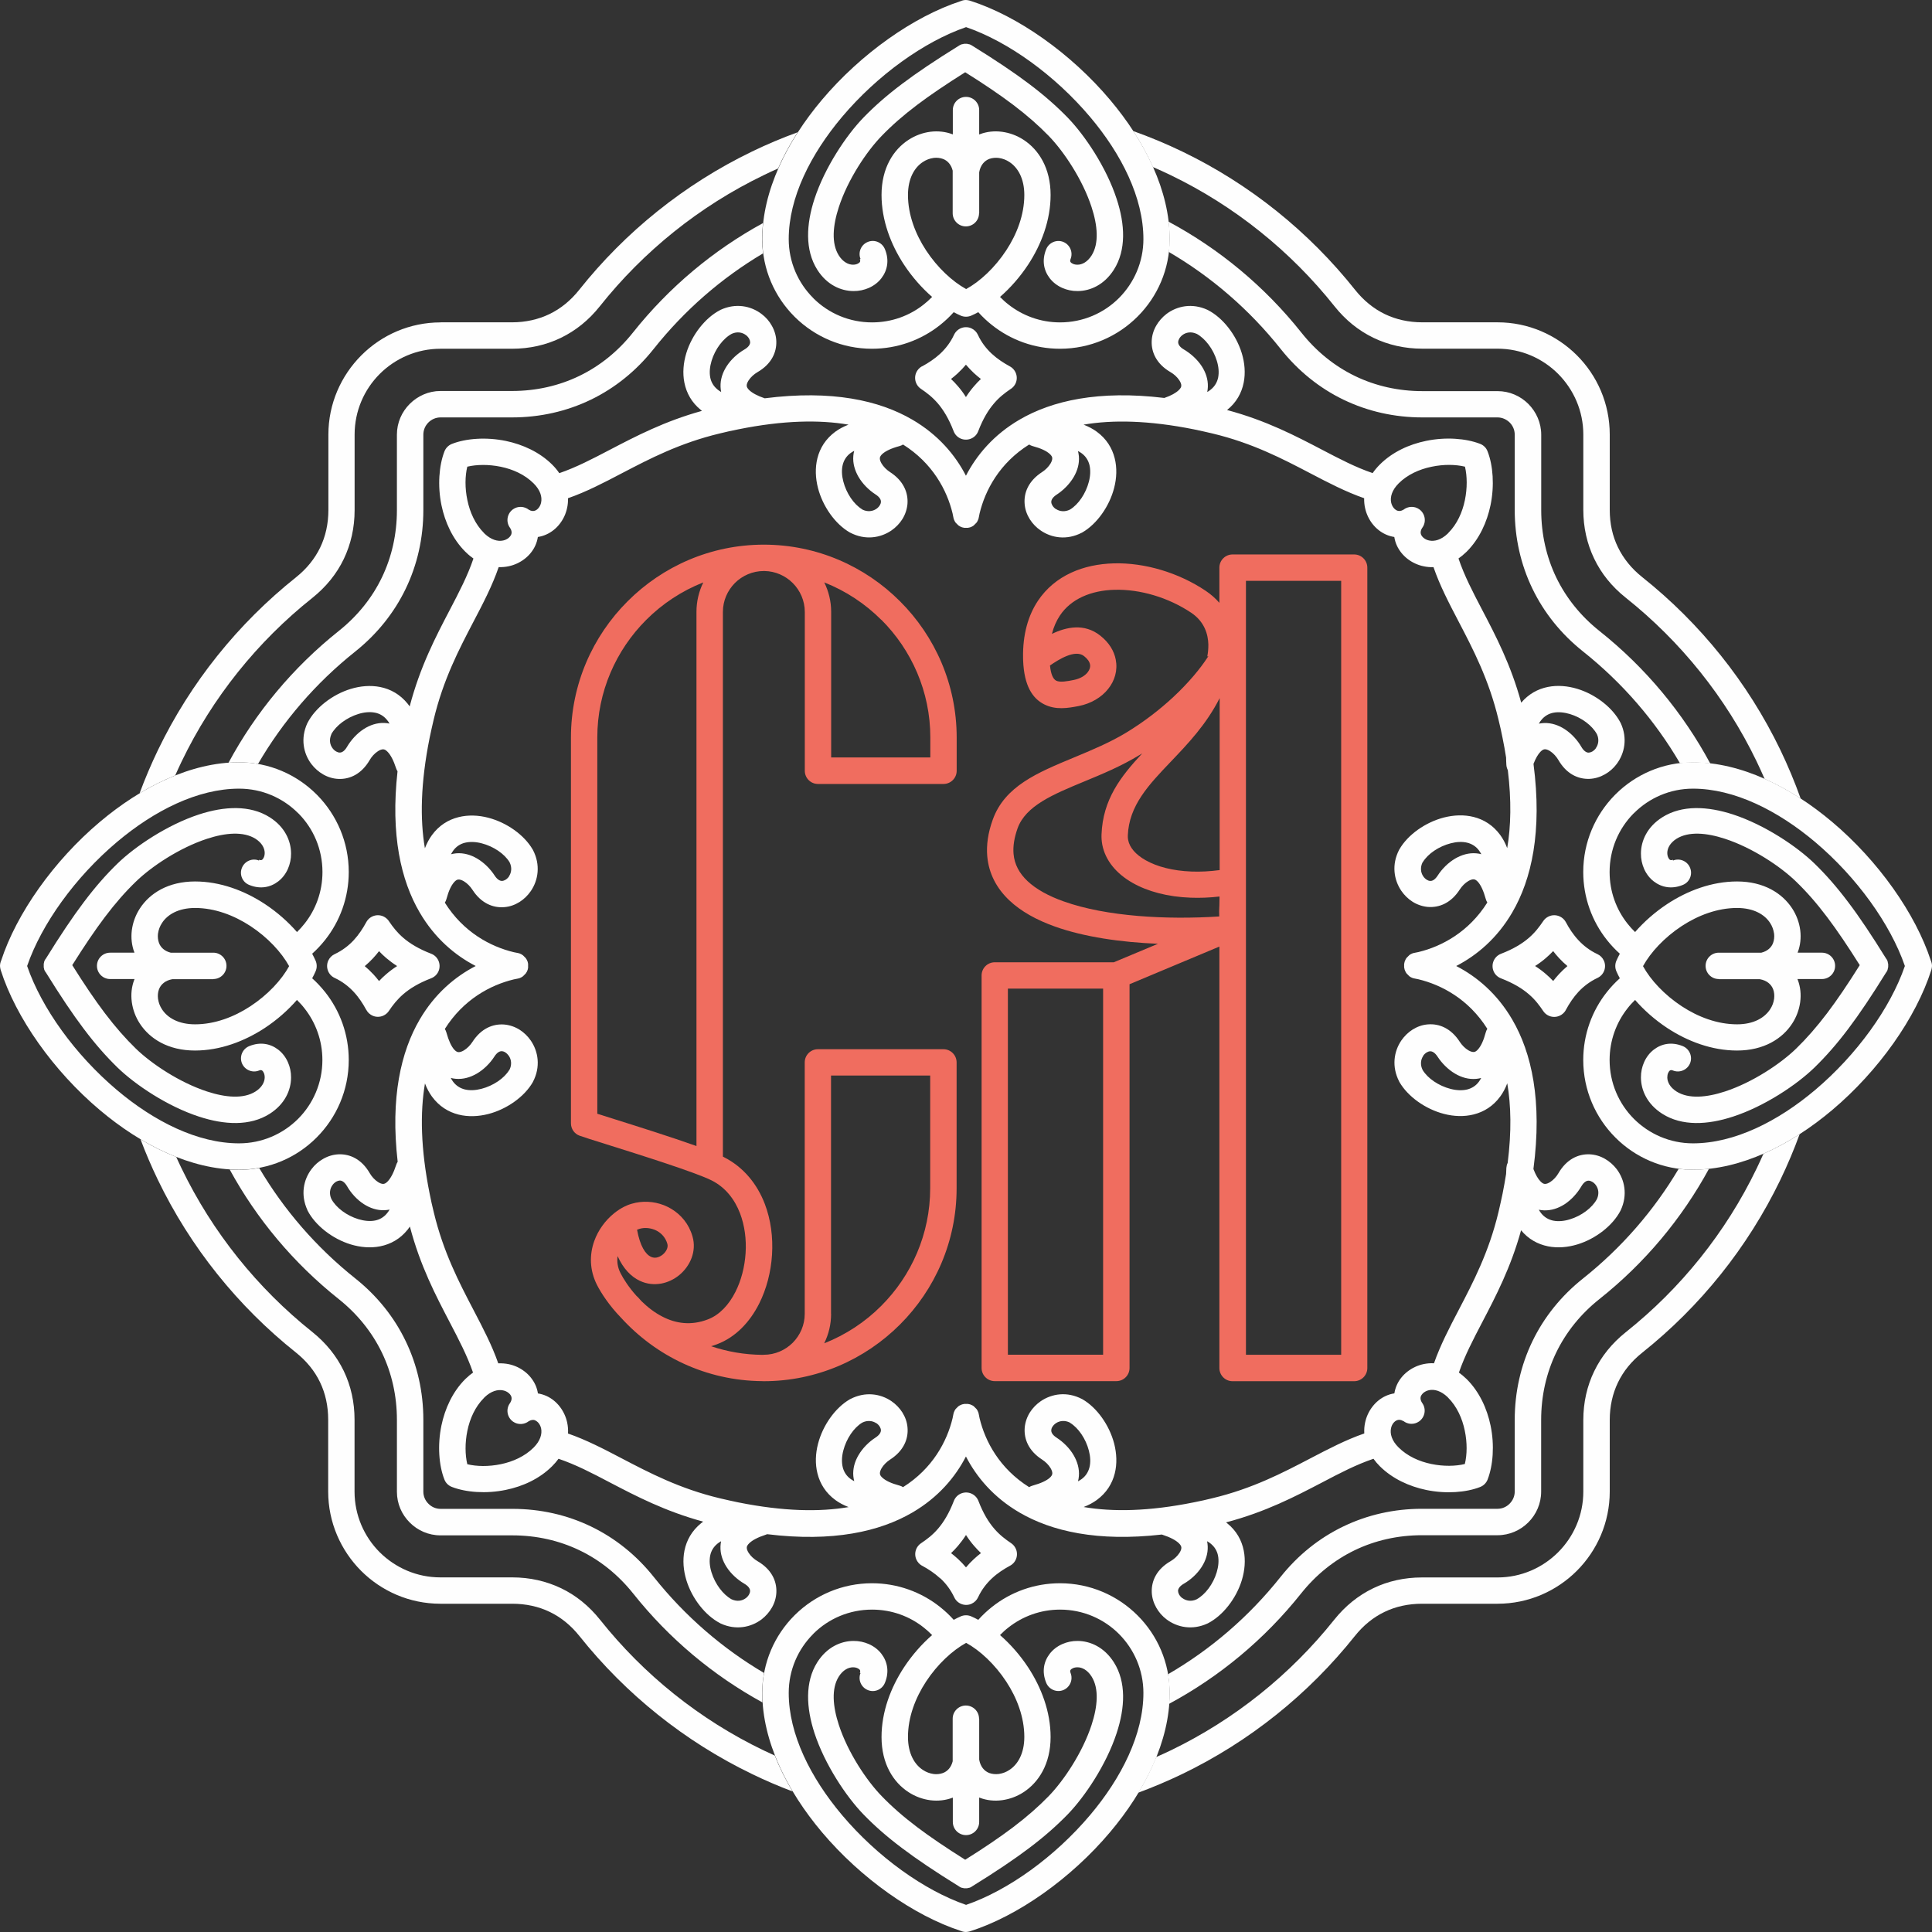
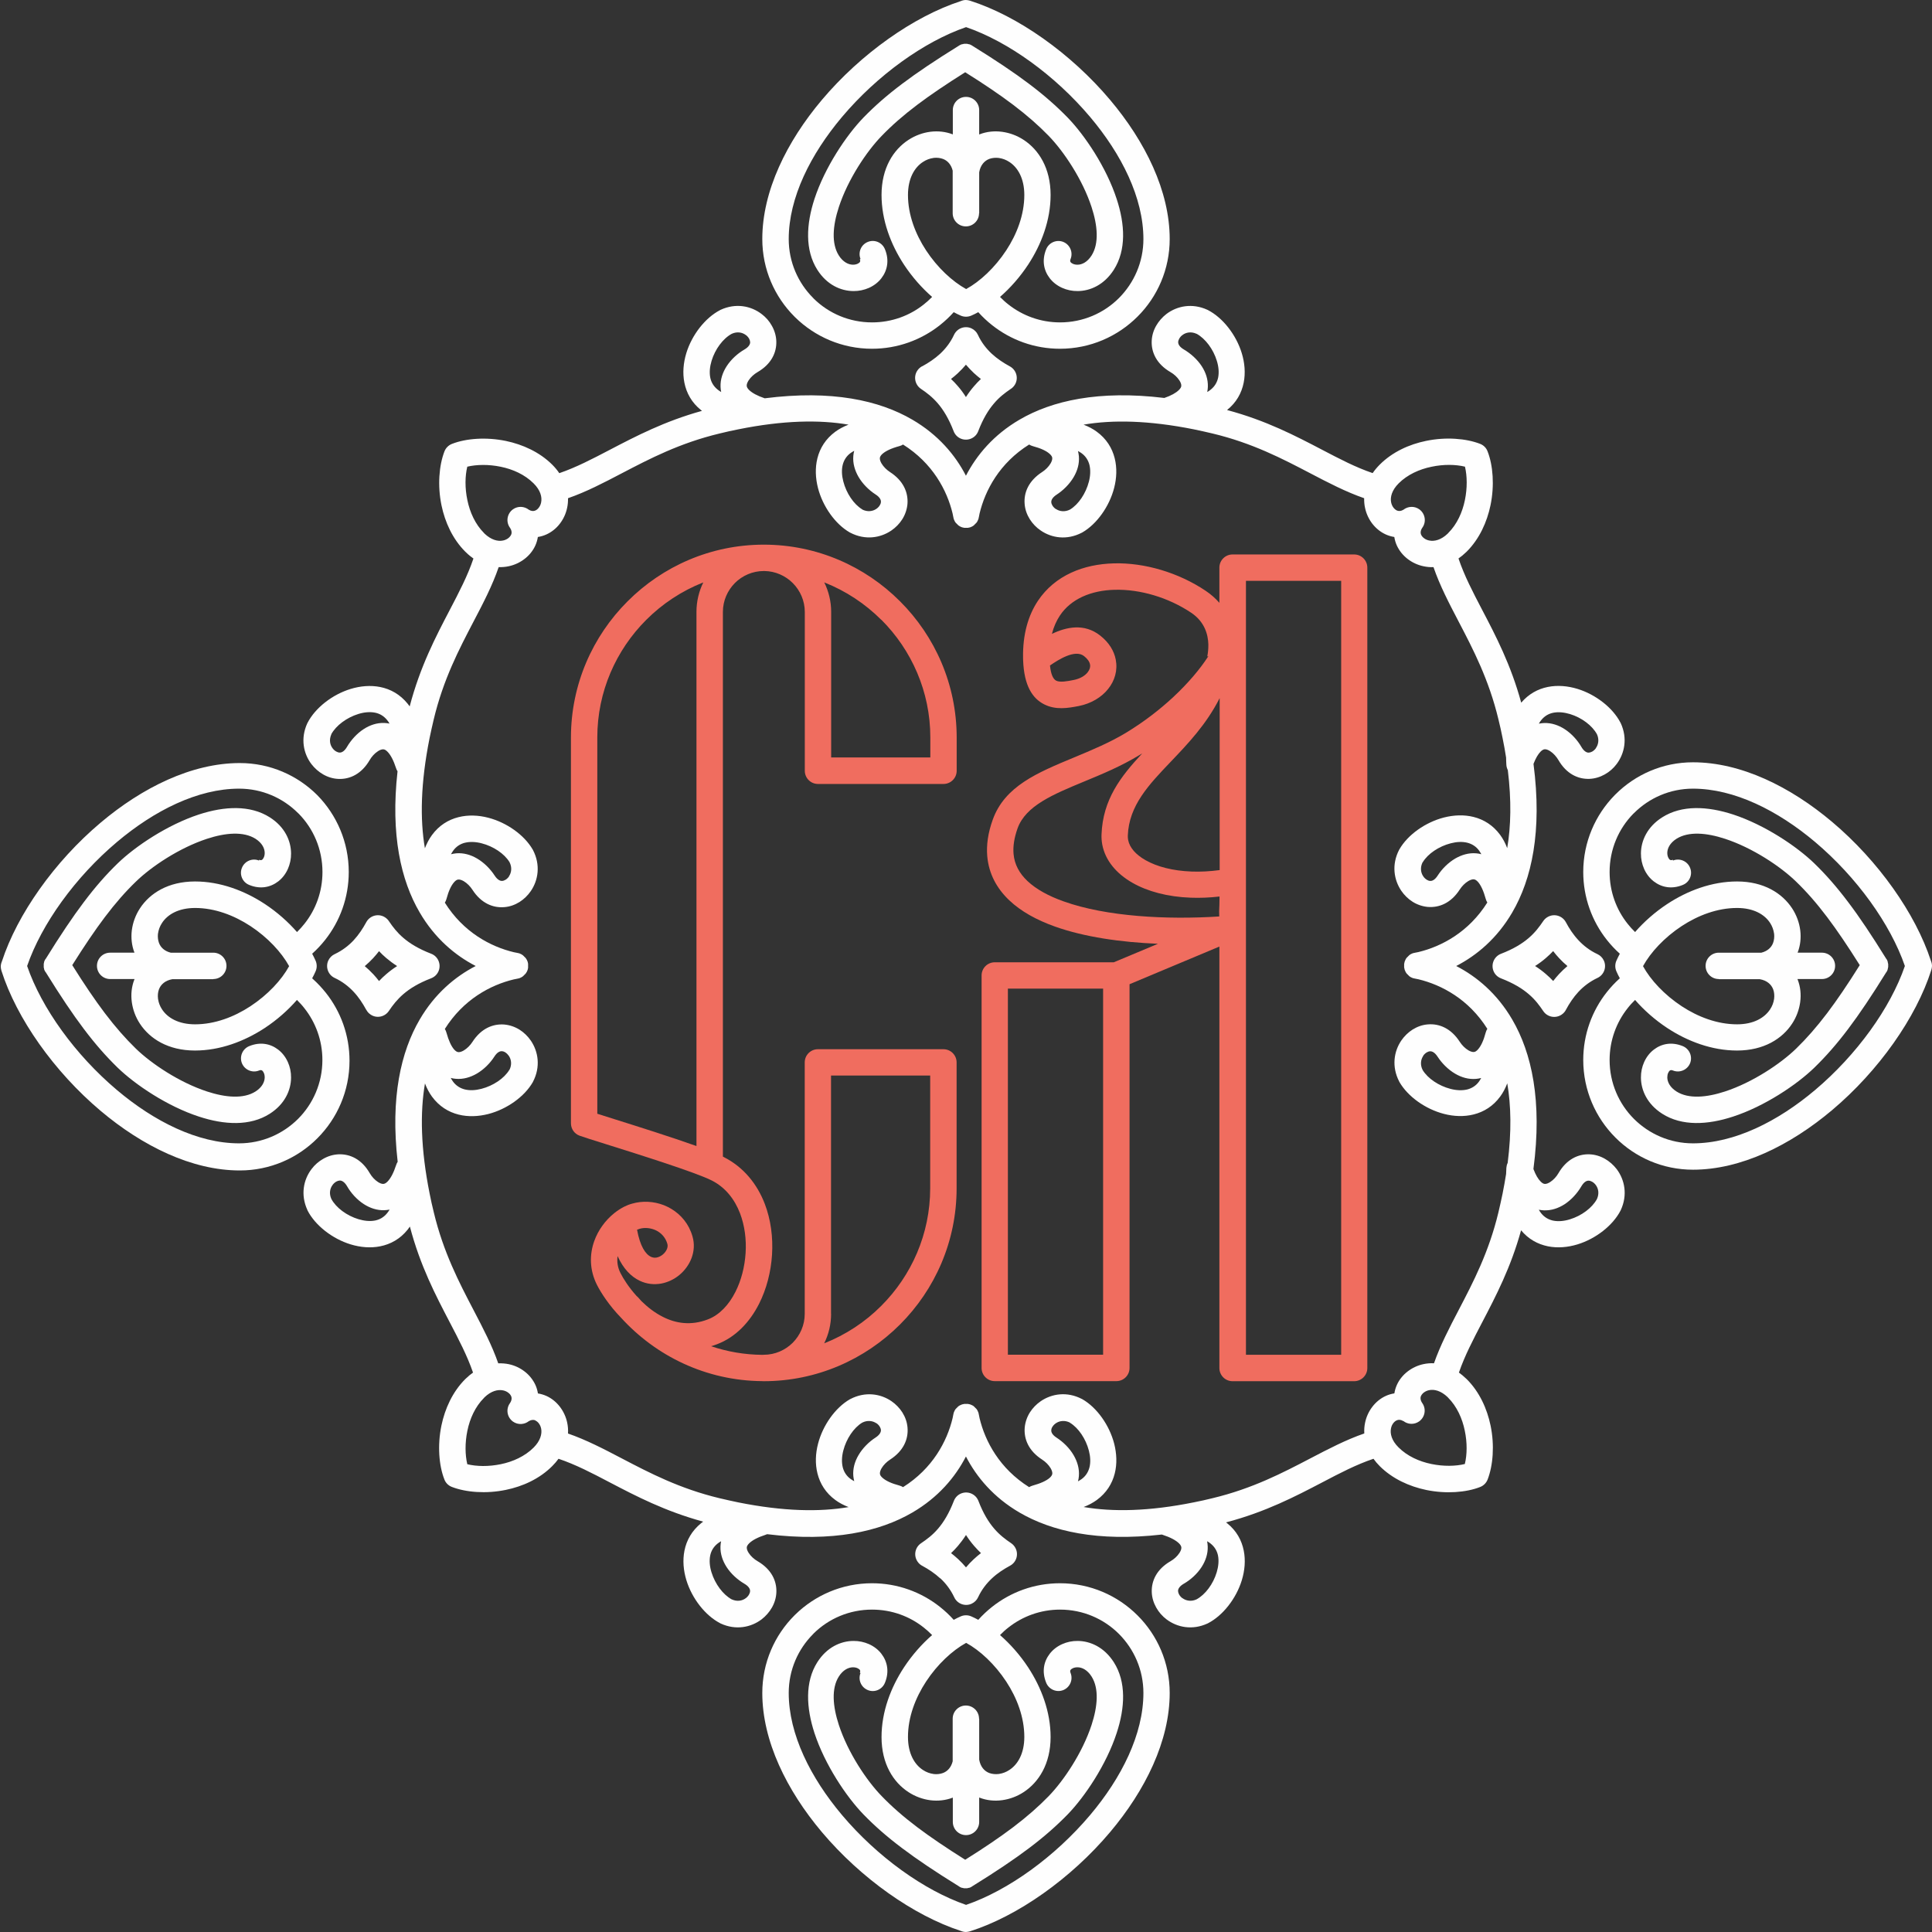
<svg xmlns="http://www.w3.org/2000/svg" xml:space="preserve" width="26.809mm" height="26.809mm" style="shape-rendering:geometricPrecision; text-rendering:geometricPrecision; image-rendering:optimizeQuality; fill-rule:evenodd; clip-rule:evenodd" viewBox="0 0 279.98 279.98">
  <rect x="0" y="0" width="279.98" height="279.98" fill="#333333" stroke="none" />
  <defs>
    <style type="text/css">  .fil1 {fill:#FEFEFE;fill-rule:nonzero} .fil0 {fill:#F06D5F;fill-rule:nonzero}  </style>
  </defs>
  <g id="Слой_x0020_1">
    <path class="fil0" d="M180.56 196.33l13.8 0 0 -112.16 -13.8 0 0 112.16zm-69.88 3.83l-0.23 -0.01c-4.06,-0.03 -7.92,-0.94 -11.39,-2.54 -3.46,-1.59 -6.54,-3.88 -9.08,-6.67 -1.7,-1.75 -2.89,-3.59 -3.47,-4.74 -1.09,-2.16 -1.09,-4.39 -0.4,-6.33 0.57,-1.6 1.61,-3.02 2.89,-4.05l0.1 -0.08c0.42,-0.33 0.86,-0.61 1.32,-0.85 0.37,-0.19 0.77,-0.35 1.18,-0.46 1.48,-0.43 3.12,-0.35 4.6,0.22 1.49,0.59 2.83,1.67 3.65,3.25 0.2,0.4 0.38,0.83 0.51,1.3 0.61,2.11 -0.32,4.26 -1.92,5.58 -0.74,0.61 -1.65,1.05 -2.61,1.23 -1.01,0.18 -2.08,0.09 -3.11,-0.4 -1.23,-0.58 -2.38,-1.71 -3.22,-3.58 -0.11,0.8 0,1.64 0.42,2.46 0.41,0.82 1.21,2.08 2.34,3.33 0.1,0.08 0.19,0.16 0.27,0.26l0.44 0.49c0.89,0.87 1.92,1.68 3.1,2.27 1.85,0.94 4.06,1.31 6.52,0.36 1.68,-0.64 3.05,-2.12 3.99,-3.99 0.84,-1.66 1.34,-3.61 1.47,-5.61 0.13,-1.98 -0.13,-4 -0.81,-5.78 -0.78,-2.03 -2.12,-3.75 -4.1,-4.75 -2.32,-1.17 -10.39,-3.71 -15.29,-5.25 -1.92,-0.6 -3.38,-1.06 -3.86,-1.24 -0.77,-0.28 -1.25,-1.01 -1.25,-1.79l-0 -55.91c0,-7.69 3.14,-14.68 8.21,-19.74 5.06,-5.07 12.05,-8.21 19.74,-8.21 7.69,0 14.68,3.14 19.74,8.21 5.07,5.06 8.21,12.05 8.21,19.74l0 4.82c0,1.06 -0.86,1.91 -1.91,1.91l-18.19 0c-1.06,0 -1.91,-0.86 -1.91,-1.91l0 -23.01c0,-1.63 -0.67,-3.12 -1.74,-4.19l-0.01 -0.01c-1.05,-1.05 -2.51,-1.72 -4.11,-1.74l-0.08 -0c-1.63,0 -3.12,0.67 -4.19,1.74 -1.07,1.08 -1.74,2.56 -1.74,4.19l0 78.93 0.11 0.06c2.91,1.47 4.86,3.93 5.96,6.79 0.88,2.3 1.21,4.86 1.05,7.38 -0.16,2.5 -0.8,4.97 -1.87,7.09 -1.36,2.69 -3.41,4.84 -6.04,5.85 -0.31,0.12 -0.61,0.22 -0.92,0.31 2.34,0.79 4.84,1.23 7.43,1.25l0.21 -0.01c1.63,0 3.11,-0.67 4.19,-1.74 1.07,-1.08 1.74,-2.56 1.74,-4.19l0 -36.44c0,-1.06 0.86,-1.91 1.91,-1.91l18.19 0c1.06,0 1.91,0.86 1.91,1.91l0 18.25c0,7.69 -3.14,14.68 -8.21,19.74 -5.06,5.06 -12.06,8.21 -19.74,8.21zm9.76 -9.76c0,1.53 -0.36,2.98 -1,4.27 3.12,-1.23 5.94,-3.09 8.27,-5.43 4.37,-4.37 7.09,-10.4 7.09,-17.04l0 -16.34 -14.37 0 0 34.53zm-28.12 -12.19c0.44,2.38 1.21,3.55 2.03,3.93 0.26,0.12 0.54,0.15 0.81,0.1 0.31,-0.06 0.61,-0.21 0.87,-0.42 0.51,-0.42 0.84,-1.04 0.68,-1.57 -0.06,-0.21 -0.14,-0.41 -0.24,-0.6 -0.37,-0.7 -0.97,-1.19 -1.64,-1.45 -0.71,-0.27 -1.48,-0.32 -2.15,-0.12l-0.36 0.13zm-3.33 -16.04c3.41,1.07 8.32,2.62 11.94,3.91l0 -77.41c0,-1.53 0.36,-2.98 0.99,-4.27 -3.12,1.23 -5.93,3.09 -8.27,5.43 -4.37,4.37 -7.09,10.4 -7.09,17.04l0 54.53 2.43 0.77zm38.73 -72.34c-2.34,-2.34 -5.15,-4.2 -8.27,-5.43 0.64,1.3 1,2.75 1,4.27l0 21.1 14.37 0 0 -2.91c0,-6.63 -2.72,-12.67 -7.09,-17.04zm49.02 47.33l-13.05 5.47 0 55.61c0,1.06 -0.86,1.91 -1.91,1.91l-17.62 0c-1.06,0 -1.91,-0.86 -1.91,-1.91l0 -56.88c0,-1.06 0.86,-1.91 1.91,-1.91l17.25 0 6.4 -2.68c-5.37,-0.22 -10.68,-0.98 -14.94,-2.5 -2.64,-0.94 -4.91,-2.19 -6.61,-3.8 -1.82,-1.73 -2.96,-3.84 -3.19,-6.38 -0.14,-1.61 0.1,-3.37 0.79,-5.29 1.74,-4.87 6.46,-6.82 11.78,-9.03 2.5,-1.04 5.15,-2.14 7.52,-3.57 2.66,-1.61 4.94,-3.4 6.82,-5.14 2.31,-2.15 3.98,-4.2 5,-5.77l0.14 -0.21 -0.01 -0c-0.05,0.04 -0.17,0.13 -0.14,-0.03 0.08,-0.42 0.15,-1 0.14,-1.64 -0.03,-1.44 -0.53,-3.32 -2.51,-4.63 -3.28,-2.19 -7.37,-3.41 -11.08,-3.31 -1.68,0.04 -3.28,0.37 -4.67,1.01 -1.31,0.61 -2.44,1.5 -3.25,2.72 -0.5,0.75 -0.9,1.64 -1.16,2.66 2.06,-0.99 4.69,-1.59 7.02,0.26 1.28,1.02 1.99,2.22 2.23,3.46 0.15,0.77 0.12,1.55 -0.08,2.28 -0.19,0.71 -0.54,1.38 -1.02,1.98 -0.95,1.2 -2.45,2.12 -4.28,2.48 -1.56,0.3 -3.31,0.6 -4.99,-0.25 -1.68,-0.85 -2.91,-2.66 -3.05,-6.37l-0.01 -0.35c-0.06,-3.43 0.75,-6.17 2.16,-8.29 1.23,-1.84 2.89,-3.18 4.82,-4.07 1.86,-0.86 3.97,-1.29 6.17,-1.35 4.47,-0.12 9.37,1.34 13.29,3.96 0.81,0.54 1.47,1.14 2.01,1.76l0 -5.1c0,-1.06 0.86,-1.91 1.91,-1.91l17.62 0c1.06,0 1.91,0.86 1.91,1.91l0 115.99c0,1.06 -0.86,1.91 -1.91,1.91l-17.62 0c-1.06,0 -1.91,-0.86 -1.91,-1.91l0 -61.08zm0 -35.97c-1.93,3.8 -4.59,6.59 -7.09,9.21 -3.17,3.32 -6.05,6.34 -6.21,10.69 -0.01,0.21 0.01,0.42 0.05,0.64 0.21,1.11 1.11,2.13 2.53,2.93 1.66,0.94 3.94,1.54 6.67,1.64 1.26,0.05 2.62,-0.02 4.06,-0.21l0 -24.9zm-30.68 95.13l13.8 0 0 -53.05 -13.8 0 0 53.05zm29.06 -101.27l0.01 -0.01 -0.02 0.01 0.01 0zm-15.49 25.89c0.19,-5.09 2.78,-8.41 5.9,-11.76l-0.4 0.24c-2.68,1.63 -5.44,2.77 -8.03,3.84 -4.49,1.86 -8.47,3.51 -9.64,6.79 -0.49,1.38 -0.67,2.6 -0.58,3.68 0.13,1.55 0.86,2.85 2.01,3.94 1.28,1.21 3.09,2.19 5.26,2.96 6.19,2.21 14.94,2.67 22.54,2.18 -0.02,-0.78 -0.02,-0.91 -0,-1.14l0 -0.05c0.01,-0.19 0.03,-0.49 0.04,-1.7 -1.46,0.17 -2.86,0.22 -4.18,0.17 -3.35,-0.12 -6.25,-0.91 -8.41,-2.14 -2.4,-1.36 -3.97,-3.29 -4.4,-5.54 -0.09,-0.48 -0.13,-0.98 -0.11,-1.49zm-7.47 -24.5c0.14,1.36 0.48,1.98 0.9,2.2 0.55,0.28 1.6,0.09 2.54,-0.1 0.9,-0.18 1.61,-0.59 2.02,-1.11 0.15,-0.19 0.26,-0.4 0.32,-0.6 0.05,-0.18 0.06,-0.37 0.02,-0.55 -0.07,-0.38 -0.35,-0.8 -0.86,-1.2 -1.3,-1.03 -3.72,0.52 -4.94,1.36z" />
-     <path class="fil1" d="M63.84 60.49c-0.68,0 -1.3,0.28 -1.75,0.73l-0.01 0.01c-0.45,0.45 -0.73,1.07 -0.73,1.75l0 10.95c0,4.06 -0.88,7.92 -2.56,11.4 -1.68,3.48 -4.15,6.57 -7.32,9.1 -5.75,4.58 -10.49,10.11 -14.08,16.28 -0.9,-0.16 -1.83,-0.24 -2.77,-0.24 -0.5,0 -1,0.02 -1.5,0.06 3.92,-7.28 9.32,-13.79 15.97,-19.09 2.72,-2.17 4.84,-4.81 6.26,-7.77 1.42,-2.96 2.17,-6.25 2.17,-9.74l0 -10.95c0,-1.73 0.71,-3.3 1.86,-4.45l0.01 -0.01c1.15,-1.14 2.72,-1.86 4.45,-1.86l10.36 0c3.49,0 6.79,-0.75 9.75,-2.18 2.96,-1.43 5.6,-3.55 7.77,-6.28 5.24,-6.59 11.67,-11.95 18.85,-15.87 -0.08,0.77 -0.13,1.54 -0.13,2.3 0,0.71 0.05,1.4 0.14,2.09 -6.01,3.56 -11.4,8.24 -15.87,13.87 -2.53,3.18 -5.62,5.66 -9.1,7.34 -3.49,1.68 -7.35,2.56 -11.41,2.56l-10.36 0zm-26.29 108.75c3.57,6.06 8.26,11.5 13.92,16.01 3.18,2.53 5.65,5.62 7.32,9.1 1.68,3.48 2.56,7.34 2.56,11.4l0 10.42c0,0.68 0.28,1.3 0.74,1.75 0.45,0.46 1.07,0.74 1.75,0.74l10.42 0c4.06,0 7.92,0.88 11.4,2.56 3.48,1.68 6.57,4.15 9.1,7.33 4.5,5.65 9.92,10.33 15.96,13.89 -0.17,0.95 -0.27,1.92 -0.27,2.92 0,0.45 0.02,0.9 0.04,1.35 -7.14,-3.91 -13.52,-9.23 -18.73,-15.78 -2.17,-2.72 -4.81,-4.84 -7.77,-6.26 -2.95,-1.42 -6.25,-2.17 -9.74,-2.17l-10.42 0c-1.73,0 -3.31,-0.71 -4.45,-1.86 -1.15,-1.14 -1.86,-2.72 -1.86,-4.45l0 -10.42c0,-3.49 -0.75,-6.79 -2.17,-9.74 -1.43,-2.96 -3.54,-5.6 -6.26,-7.77 -6.56,-5.22 -11.9,-11.62 -15.8,-18.77 0.44,0.03 0.89,0.04 1.33,0.04 1,0 1.98,-0.09 2.93,-0.27zm131.71 73.39c6.19,-3.59 11.73,-8.34 16.31,-14.1 2.53,-3.18 5.62,-5.65 9.1,-7.32 3.48,-1.68 7.34,-2.56 11.4,-2.56l10.95 0c0.68,0 1.3,-0.28 1.75,-0.74 0.45,-0.45 0.74,-1.07 0.74,-1.75l0 -10.38c0,-4.06 0.88,-7.92 2.56,-11.4 1.68,-3.48 4.15,-6.57 7.33,-9.1 5.63,-4.48 10.3,-9.88 13.87,-15.9 0.67,0.09 1.35,0.13 2.05,0.13 0.78,0 1.56,-0.04 2.34,-0.13 -3.92,7.2 -9.28,13.64 -15.88,18.88 -2.73,2.17 -4.84,4.81 -6.27,7.77 -1.42,2.96 -2.17,6.25 -2.17,9.75l0 10.38c0,1.73 -0.71,3.31 -1.86,4.46 -1.14,1.14 -2.72,1.86 -4.46,1.86l-10.95 0c-3.49,0 -6.79,0.75 -9.74,2.17 -2.96,1.43 -5.6,3.54 -7.77,6.26 -5.31,6.67 -11.83,12.07 -19.13,16 0.04,-0.52 0.06,-1.04 0.06,-1.56 0,-0.93 -0.08,-1.83 -0.23,-2.71zm74.18 -132.05c-3.58,-6.13 -8.32,-11.63 -14.04,-16.18 -3.18,-2.53 -5.65,-5.62 -7.33,-9.1 -1.68,-3.48 -2.56,-7.34 -2.56,-11.4l0 -10.92c0,-0.68 -0.28,-1.3 -0.73,-1.75 -0.46,-0.45 -1.08,-0.74 -1.76,-0.74l-10.9 0c-4.06,0 -7.92,-0.88 -11.41,-2.56 -3.48,-1.68 -6.57,-4.16 -9.1,-7.34 -4.56,-5.74 -10.08,-10.49 -16.23,-14.08 0.07,-0.61 0.11,-1.24 0.11,-1.87 0,-0.84 -0.05,-1.68 -0.15,-2.52 7.35,3.94 13.93,9.38 19.27,16.1 2.17,2.73 4.81,4.85 7.77,6.28 2.96,1.43 6.26,2.18 9.75,2.18l10.9 0c1.73,0 3.31,0.71 4.46,1.86 1.14,1.15 1.86,2.73 1.86,4.46l0 10.92c0,3.49 0.75,6.79 2.17,9.75 1.43,2.96 3.54,5.6 6.27,7.77 6.7,5.33 12.12,11.88 16.06,19.21 -0.84,-0.1 -1.68,-0.15 -2.51,-0.15 -0.64,0 -1.27,0.04 -1.88,0.11zm-179.61 -63.87l10.36 0c1.98,0 3.8,-0.41 5.43,-1.19 1.63,-0.79 3.08,-1.96 4.31,-3.51 6.7,-8.43 15.26,-15.32 25.05,-20.05 2.15,-1.04 4.35,-1.97 6.61,-2.79 -1.1,1.71 -2.06,3.46 -2.84,5.25 -0.71,0.31 -1.42,0.64 -2.11,0.98 -9.27,4.48 -17.37,11 -23.72,18.99 -1.59,2 -3.49,3.53 -5.64,4.57 -2.15,1.04 -4.54,1.58 -7.09,1.58l-10.36 0c-3.43,0 -6.54,1.4 -8.79,3.64l-0.01 0.01c-2.25,2.25 -3.64,5.36 -3.64,8.79l0 10.95c0,2.54 -0.54,4.93 -1.57,7.08 -1.03,2.15 -2.57,4.05 -4.56,5.64 -7.97,6.34 -14.48,14.44 -18.94,23.71 -0.32,0.67 -0.63,1.34 -0.93,2.02 -1.75,0.7 -3.48,1.57 -5.16,2.58 0.79,-2.13 1.68,-4.22 2.66,-6.26 4.72,-9.79 11.6,-18.34 20.01,-25.04 1.54,-1.23 2.71,-2.68 3.5,-4.31 0.78,-1.62 1.19,-3.45 1.19,-5.42l0 -10.95c0,-4.47 1.83,-8.53 4.77,-11.48l0.01 -0.01c2.95,-2.95 7.01,-4.77 11.48,-4.77zm100.39 -27.72c2.43,0.87 4.81,1.86 7.11,2.97 9.8,4.73 18.35,11.62 25.05,20.05 1.23,1.54 2.68,2.72 4.31,3.51 1.62,0.78 3.45,1.19 5.43,1.19l10.9 0c4.47,0 8.54,1.83 11.49,4.77 2.95,2.94 4.77,7.01 4.77,11.49l0 10.92c0,1.98 0.4,3.8 1.19,5.42 0.79,1.63 1.96,3.08 3.5,4.31 8.42,6.7 15.31,15.26 20.03,25.05 1.1,2.29 2.09,4.65 2.95,7.06 -1.7,-1.1 -3.45,-2.07 -5.23,-2.86 -0.37,-0.85 -0.76,-1.7 -1.16,-2.54 -4.47,-9.27 -10.99,-17.37 -18.97,-23.72 -2,-1.59 -3.53,-3.49 -4.56,-5.64 -1.04,-2.15 -1.58,-4.54 -1.58,-7.08l0 -10.92c0,-3.42 -1.4,-6.53 -3.65,-8.79 -2.25,-2.25 -5.36,-3.65 -8.78,-3.65l-10.9 0c-2.55,0 -4.93,-0.54 -7.09,-1.58 -2.15,-1.04 -4.05,-2.57 -5.64,-4.57 -6.35,-7.98 -14.45,-14.51 -23.72,-18.99 -0.85,-0.41 -1.72,-0.81 -2.59,-1.18 -0.79,-1.78 -1.76,-3.53 -2.86,-5.23zm96.59 145.34c-0.83,2.28 -1.77,4.5 -2.81,6.66 -4.73,9.79 -11.61,18.35 -20.03,25.05 -1.54,1.23 -2.72,2.68 -3.5,4.31 -0.78,1.62 -1.19,3.45 -1.19,5.42l0 10.38c0,4.48 -1.83,8.55 -4.77,11.49 -2.94,2.94 -7.01,4.77 -11.49,4.77l-10.95 0c-1.97,0 -3.8,0.4 -5.42,1.18 -1.63,0.78 -3.08,1.96 -4.31,3.5 -6.7,8.41 -15.25,15.29 -25.04,20.01 -2.06,0.99 -4.18,1.89 -6.34,2.69 1.02,-1.68 1.89,-3.41 2.59,-5.16 0.7,-0.31 1.4,-0.63 2.09,-0.96 9.26,-4.47 17.36,-10.98 23.71,-18.94 1.59,-1.99 3.49,-3.52 5.64,-4.56 2.15,-1.04 4.54,-1.57 7.08,-1.57l10.95 0c3.42,0 6.53,-1.4 8.78,-3.65 2.25,-2.25 3.65,-5.36 3.65,-8.78l0 -10.38c0,-2.55 0.54,-4.93 1.58,-7.08 1.04,-2.15 2.57,-4.05 4.56,-5.64 7.98,-6.35 14.5,-14.45 18.97,-23.72 0.34,-0.71 0.68,-1.43 1,-2.16 1.79,-0.78 3.55,-1.74 5.25,-2.84zm-145.96 95.28c-1.99,-0.75 -3.94,-1.59 -5.84,-2.51 -9.79,-4.72 -18.34,-11.6 -25.04,-20.01 -1.23,-1.54 -2.68,-2.72 -4.31,-3.5 -1.62,-0.78 -3.45,-1.18 -5.42,-1.18l-10.42 0c-4.48,0 -8.55,-1.83 -11.49,-4.77 -2.94,-2.95 -4.77,-7.02 -4.77,-11.49l0 -10.42c0,-1.97 -0.4,-3.8 -1.18,-5.42 -0.78,-1.63 -1.96,-3.08 -3.5,-4.31 -8.41,-6.7 -15.29,-15.25 -20.01,-25.04 -0.92,-1.91 -1.76,-3.87 -2.51,-5.86 1.69,1.01 3.42,1.87 5.18,2.56 0.25,0.55 0.5,1.1 0.77,1.65 4.47,9.26 10.98,17.36 18.94,23.71 1.99,1.59 3.52,3.49 4.56,5.64 1.04,2.16 1.57,4.54 1.57,7.08l0 10.42c0,3.43 1.4,6.54 3.64,8.78 2.26,2.25 5.37,3.65 8.79,3.65l10.42 0c2.54,0 4.92,0.54 7.08,1.57 2.15,1.03 4.05,2.57 5.64,4.56 6.34,7.97 14.44,14.48 23.71,18.94 0.54,0.26 1.08,0.51 1.62,0.75 0.69,1.76 1.56,3.5 2.57,5.19z" />
    <path class="fil1" d="M260.48 141.88l0.05 0.12c0.38,1 0.5,2.11 0.35,3.21l-0.01 0.07c-0.15,1.05 -0.53,2.1 -1.15,3.05 -1.43,2.2 -4.11,3.91 -7.99,3.91 -3.65,0 -7.17,-1.33 -10.11,-3.26 -1.79,-1.18 -3.38,-2.59 -4.67,-4.07 -0.39,0.38 -0.76,0.78 -1.09,1.21 -1.62,2.05 -2.6,4.66 -2.6,7.49 0,3.34 1.35,6.36 3.53,8.54 2.19,2.18 5.21,3.54 8.55,3.54 5.99,0 12.3,-3.17 17.7,-7.73 6.04,-5.1 10.92,-11.88 13.01,-17.97 -2.1,-6.09 -6.97,-12.87 -13.01,-17.97 -5.41,-4.56 -11.71,-7.73 -17.7,-7.73 -3.33,0 -6.35,1.35 -8.54,3.54l-0.1 0.09c-2.13,2.17 -3.44,5.15 -3.44,8.45 0,2.84 0.97,5.44 2.6,7.49 0.34,0.43 0.7,0.83 1.09,1.21 1.29,-1.48 2.88,-2.89 4.67,-4.07 2.94,-1.93 6.46,-3.26 10.11,-3.26 3.88,0 6.55,1.71 7.99,3.91 0.63,0.97 1.02,2.05 1.16,3.12l0.01 0.07c0.13,1.08 0.01,2.17 -0.36,3.15l-0.03 0.07 3.53 0c1.06,0 1.91,0.86 1.91,1.91 0,1.06 -0.86,1.91 -1.91,1.91l-3.55 0zm-25.74 -0.11c-0.19,-0.34 -0.35,-0.68 -0.5,-1.02 -0.22,-0.51 -0.2,-1.05 0,-1.52 0.15,-0.33 0.31,-0.67 0.5,-1.02 -0.68,-0.61 -1.3,-1.27 -1.87,-1.99 -2.15,-2.71 -3.43,-6.14 -3.43,-9.85 0,-4.33 1.74,-8.26 4.55,-11.13l0.11 -0.11c2.88,-2.88 6.85,-4.66 11.24,-4.66 6.96,0 14.12,3.54 20.17,8.64 6.69,5.64 12.08,13.28 14.31,20.12 0.1,0.23 0.16,0.49 0.16,0.76 -0.01,0.19 -0.04,0.39 -0.1,0.58 -2.19,6.89 -7.62,14.61 -14.37,20.3 -6.05,5.1 -13.21,8.64 -20.17,8.64 -4.39,0 -8.37,-1.78 -11.24,-4.66 -2.88,-2.88 -4.66,-6.86 -4.66,-11.24 0,-3.72 1.28,-7.14 3.43,-9.85 0.56,-0.71 1.19,-1.38 1.87,-1.99zm7.7 -17.06c0.97,-0.4 2.09,0.07 2.48,1.05 0.4,0.97 -0.07,2.09 -1.05,2.48 -1.6,0.66 -3.08,0.36 -4.21,-0.51 -0.6,-0.46 -1.08,-1.09 -1.4,-1.81 -0.3,-0.68 -0.47,-1.45 -0.46,-2.24 0.01,-1.84 0.91,-3.86 3.09,-5.24 2.86,-1.81 6.57,-1.61 10.26,-0.41 4.57,1.5 9.21,4.6 11.79,7.1 1.64,1.59 3.21,3.37 4.89,5.6 1.64,2.16 3.41,4.81 5.51,8.2l0.01 0.01 0.02 0.03 0.01 0.01 0.02 0.03 0.01 0.01 0.02 0.03 0 0.01 0.02 0.03 0 0.01 0.02 0.04 0 0 0.02 0.04 0 0 0.02 0.04 0 0 0.02 0.04 0 0 0.01 0.04 0 0 0.01 0.04 0 0.01 0.01 0.04 0 0.01 0.01 0.04 0 0.01 0.01 0.04 0 0.01 0.01 0.04 0 0.01 0.01 0.03 0 0.01 0.01 0.03 0 0.01 0.01 0.03 0 0.01 0.01 0.03 0 0.01 0 0.03 0 0.01 0 0.03 0 0.01 0 0.03 0 0.01 0 0.03 0 0.01 0 0.03 0 0.01 0 0.03 0 0.01 -0 0.03 0 0.01 -0 0.03 -0 0.01 -0 0.03 -0 0.01 -0 0.03 -0 0.01 -0 0.03 -0 0.01 -0.01 0.03 -0 0.01 -0.01 0.03 -0 0.01 -0.01 0.03 -0 0.01 -0.01 0.03 -0 0.01 -0.01 0.04 -0 0.01 -0.01 0.04 -0 0.01 -0.01 0.04 -0 0.01 -0.01 0.04 -0 0 -0.01 0.04 -0 0 -0.01 0.04 -0 0 -0.02 0.04 0 0 -0.02 0.04 -0 0 -0.02 0.04 -0 0 -0.02 0.04 -0 0.01 -0.02 0.03 -0 0.01 -0.02 0.03 -0.01 0.01 -0.02 0.03 -0.01 0.01 -0.02 0.03 -0.01 0.01c-2.1,3.39 -3.87,6.03 -5.51,8.2 -1.68,2.23 -3.25,4 -4.89,5.6 -2.58,2.5 -7.22,5.61 -11.79,7.1 -3.68,1.21 -7.4,1.41 -10.26,-0.41 -2.18,-1.39 -3.08,-3.41 -3.09,-5.24 -0.01,-0.8 0.16,-1.57 0.46,-2.24 0.32,-0.72 0.8,-1.35 1.4,-1.81 1.13,-0.87 2.6,-1.17 4.21,-0.51 0.97,0.4 1.44,1.51 1.05,2.48 -0.4,0.97 -1.51,1.44 -2.48,1.05 -0.2,-0.08 -0.35,-0.07 -0.44,0 -0.1,0.07 -0.18,0.19 -0.25,0.34 -0.09,0.19 -0.13,0.43 -0.13,0.67 0.01,0.66 0.39,1.43 1.33,2.03 1.75,1.11 4.34,0.88 7.03,0 4,-1.31 8.05,-4.02 10.31,-6.21 1.49,-1.45 2.94,-3.09 4.51,-5.16 1.44,-1.91 2.97,-4.16 4.71,-6.94 -1.75,-2.78 -3.27,-5.03 -4.71,-6.94 -1.57,-2.08 -3.01,-3.71 -4.51,-5.16 -2.25,-2.19 -6.31,-4.9 -10.31,-6.21 -2.69,-0.88 -5.28,-1.1 -7.03,0 -0.94,0.6 -1.32,1.37 -1.33,2.03 -0,0.25 0.04,0.48 0.13,0.67 0.07,0.15 0.15,0.27 0.25,0.34 0.09,0.07 0.24,0.08 0.44,0zm6.64 17.17c-1.06,0 -1.91,-0.86 -1.91,-1.91 0,-1.06 0.86,-1.91 1.91,-1.91l6.17 0c0.89,-0.22 1.46,-0.76 1.7,-1.41 0.15,-0.41 0.2,-0.87 0.15,-1.33l-0.01 -0.04c-0.07,-0.52 -0.26,-1.05 -0.57,-1.53 -0.79,-1.22 -2.38,-2.17 -4.79,-2.17 -2.86,0 -5.65,1.07 -8.02,2.62 -2.51,1.65 -4.51,3.81 -5.61,5.81 1.09,2 3.1,4.16 5.61,5.81 2.36,1.55 5.16,2.62 8.02,2.62 2.41,0 3.99,-0.95 4.79,-2.17 0.31,-0.47 0.5,-0.98 0.57,-1.48l0.01 -0.05c0.06,-0.48 0.02,-0.96 -0.14,-1.38 -0.27,-0.71 -0.91,-1.28 -1.94,-1.46l-5.94 0z" />
    <path class="fil1" d="M141.88 19.5l0.12 -0.05c1,-0.38 2.11,-0.5 3.21,-0.35l0.07 0.01c1.05,0.15 2.1,0.53 3.05,1.15 2.2,1.43 3.92,4.11 3.92,7.99 0,3.65 -1.33,7.17 -3.26,10.11 -1.18,1.79 -2.59,3.38 -4.07,4.67 0.38,0.39 0.78,0.76 1.21,1.09 2.05,1.62 4.66,2.6 7.49,2.6 3.34,0 6.36,-1.35 8.54,-3.53 2.18,-2.19 3.54,-5.21 3.54,-8.55 0,-5.99 -3.17,-12.3 -7.73,-17.7 -5.1,-6.04 -11.88,-10.92 -17.97,-13.01 -6.09,2.1 -12.87,6.97 -17.97,13.01 -4.56,5.41 -7.73,11.71 -7.73,17.7 0,3.33 1.35,6.35 3.54,8.54l0.09 0.1c2.17,2.13 5.15,3.44 8.45,3.44 2.84,0 5.44,-0.97 7.49,-2.6 0.43,-0.34 0.83,-0.7 1.21,-1.09 -1.48,-1.29 -2.89,-2.88 -4.07,-4.67 -1.93,-2.94 -3.26,-6.46 -3.26,-10.11 0,-3.88 1.71,-6.56 3.92,-7.99 0.97,-0.63 2.05,-1.02 3.12,-1.16l0.07 -0.01c1.08,-0.13 2.17,-0.01 3.15,0.36l0.07 0.03 0 -3.53c0,-1.06 0.86,-1.91 1.91,-1.91 1.06,0 1.91,0.86 1.91,1.91l0 3.55zm-0.11 25.74c-0.34,0.19 -0.68,0.35 -1.02,0.5 -0.51,0.22 -1.06,0.2 -1.52,0 -0.34,-0.15 -0.67,-0.31 -1.02,-0.5 -0.61,0.68 -1.27,1.3 -1.99,1.87 -2.71,2.15 -6.14,3.43 -9.85,3.43 -4.33,0 -8.26,-1.74 -11.13,-4.55l-0.11 -0.11c-2.88,-2.88 -4.66,-6.85 -4.66,-11.24 0,-6.96 3.54,-14.12 8.64,-20.17 5.65,-6.69 13.28,-12.08 20.12,-14.31 0.23,-0.1 0.49,-0.16 0.76,-0.16 0.19,0.01 0.39,0.04 0.58,0.1 6.89,2.19 14.61,7.62 20.3,14.37 5.1,6.05 8.64,13.21 8.64,20.17 0,4.39 -1.78,8.37 -4.66,11.24 -2.88,2.88 -6.86,4.66 -11.24,4.66 -3.72,0 -7.14,-1.28 -9.85,-3.43 -0.71,-0.56 -1.38,-1.19 -1.99,-1.87zm-17.06 -7.7c-0.4,-0.97 0.07,-2.09 1.05,-2.48 0.97,-0.4 2.08,0.07 2.48,1.05 0.66,1.6 0.36,3.08 -0.51,4.21 -0.46,0.6 -1.09,1.08 -1.81,1.4 -0.68,0.3 -1.45,0.47 -2.24,0.46 -1.84,-0.01 -3.86,-0.91 -5.24,-3.09 -1.81,-2.86 -1.61,-6.58 -0.41,-10.26 1.5,-4.57 4.6,-9.21 7.1,-11.79 1.59,-1.64 3.37,-3.21 5.6,-4.89 2.16,-1.63 4.81,-3.41 8.2,-5.51l0.01 -0.01 0.03 -0.01 0.01 -0.01 0.03 -0.02 0.01 -0.01 0.03 -0.02 0.01 -0 0.03 -0.02 0.01 -0 0.04 -0.02 0 -0 0.04 -0.02 0 -0 0.04 -0.02 0 0 0.04 -0.02 0 -0 0.04 -0.02 0 0 0.04 -0.01 0.01 -0 0.04 -0.01 0.01 -0 0.04 -0.01 0.01 -0 0.04 -0.01 0.01 -0 0.04 -0.01 0.01 -0 0.03 -0.01 0.01 -0 0.03 -0.01 0.01 -0 0.03 -0.01 0.01 -0 0.03 -0.01 0.01 -0 0.03 -0 0.01 -0 0.03 -0 0.01 -0 0.03 -0 0.01 -0 0.03 -0 0.01 0 0.03 -0 0.01 0 0.03 0 0.01 0 0.03 0 0.01 0 0.03 0 0.01 0 0.03 0 0.01 0 0.03 0 0.01 0 0.03 0 0.01 0 0.03 0.01 0.01 0 0.03 0.01 0.01 0 0.03 0.01 0.01 0 0.03 0.01 0.01 0 0.04 0.01 0.01 0 0.04 0.01 0.01 0 0.04 0.01 0.01 0 0.04 0.01 0.01 0 0.04 0.01 0 0 0.04 0.02 0 0 0.04 0.02 0 0 0.04 0.02 0 0 0.04 0.02 0 0 0.04 0.02 0.01 0 0.03 0.02 0.01 0 0.03 0.02 0.01 0.01 0.03 0.02 0.01 0.01 0.03 0.01 0.01 0.01c3.39,2.1 6.03,3.87 8.2,5.51 2.23,1.68 4,3.25 5.6,4.89 2.5,2.58 5.61,7.22 7.1,11.79 1.21,3.68 1.41,7.4 -0.41,10.26 -1.39,2.18 -3.41,3.08 -5.24,3.09 -0.8,0.01 -1.57,-0.16 -2.24,-0.46 -0.72,-0.32 -1.35,-0.8 -1.81,-1.4 -0.87,-1.13 -1.17,-2.6 -0.51,-4.21 0.4,-0.97 1.51,-1.44 2.48,-1.05 0.97,0.4 1.44,1.51 1.05,2.48 -0.08,0.2 -0.07,0.35 0,0.44 0.07,0.1 0.19,0.18 0.34,0.25 0.19,0.09 0.42,0.13 0.67,0.13 0.66,-0 1.43,-0.39 2.03,-1.33 1.11,-1.75 0.88,-4.34 0,-7.03 -1.31,-4 -4.02,-8.05 -6.21,-10.31 -1.45,-1.49 -3.09,-2.94 -5.16,-4.51 -1.91,-1.44 -4.16,-2.97 -6.94,-4.71 -2.78,1.75 -5.03,3.27 -6.94,4.71 -2.08,1.57 -3.71,3.01 -5.16,4.51 -2.19,2.25 -4.9,6.31 -6.21,10.31 -0.88,2.69 -1.11,5.28 0,7.03 0.6,0.94 1.37,1.32 2.03,1.33 0.25,0 0.48,-0.04 0.67,-0.13 0.15,-0.07 0.27,-0.15 0.34,-0.25 0.07,-0.09 0.08,-0.24 0,-0.44zm17.17 -6.64c0,1.06 -0.86,1.91 -1.91,1.91 -1.06,0 -1.91,-0.86 -1.91,-1.91l0 -6.17c-0.22,-0.89 -0.76,-1.46 -1.41,-1.7 -0.41,-0.15 -0.87,-0.2 -1.33,-0.15l-0.04 0.01c-0.52,0.07 -1.05,0.26 -1.53,0.58 -1.22,0.79 -2.17,2.38 -2.17,4.79 0,2.86 1.07,5.65 2.62,8.02 1.65,2.51 3.81,4.51 5.81,5.61 2,-1.09 4.16,-3.1 5.81,-5.61 1.55,-2.36 2.62,-5.16 2.62,-8.02 0,-2.41 -0.95,-4 -2.17,-4.79 -0.47,-0.31 -0.98,-0.5 -1.48,-0.57l-0.05 -0.01c-0.48,-0.06 -0.96,-0.01 -1.38,0.14 -0.71,0.27 -1.28,0.91 -1.46,1.94l0 5.94z" />
-     <path class="fil1" d="M19.5 141.88l-0.05 0.12c-0.38,1 -0.5,2.11 -0.35,3.21l0.01 0.07c0.15,1.05 0.53,2.1 1.15,3.05 1.43,2.2 4.11,3.91 7.99,3.91 3.65,0 7.16,-1.33 10.11,-3.26 1.79,-1.18 3.38,-2.59 4.67,-4.07 0.39,0.38 0.76,0.78 1.09,1.21 1.62,2.05 2.6,4.66 2.6,7.49 0,3.34 -1.35,6.36 -3.53,8.54 -2.19,2.18 -5.21,3.54 -8.55,3.54 -5.99,0 -12.3,-3.17 -17.7,-7.73 -6.04,-5.1 -10.92,-11.88 -13.01,-17.97 2.1,-6.09 6.97,-12.87 13.02,-17.97 5.41,-4.56 11.71,-7.73 17.7,-7.73 3.33,0 6.35,1.35 8.54,3.54l0.1 0.09c2.13,2.17 3.44,5.15 3.44,8.45 0,2.84 -0.97,5.44 -2.6,7.49 -0.34,0.43 -0.7,0.83 -1.09,1.21 -1.29,-1.48 -2.88,-2.89 -4.67,-4.07 -2.94,-1.93 -6.46,-3.26 -10.11,-3.26 -3.88,0 -6.56,1.71 -7.99,3.91 -0.63,0.97 -1.02,2.05 -1.16,3.12l-0.01 0.07c-0.13,1.08 -0.01,2.17 0.36,3.15l0.03 0.07 -3.53 0c-1.06,0 -1.91,0.86 -1.91,1.91 0,1.06 0.86,1.91 1.91,1.91l3.55 0zm25.74 -0.11c0.19,-0.34 0.35,-0.68 0.5,-1.02 0.22,-0.51 0.2,-1.05 0,-1.52 -0.15,-0.33 -0.31,-0.67 -0.5,-1.02 0.68,-0.61 1.3,-1.27 1.87,-1.99 2.15,-2.71 3.43,-6.14 3.43,-9.85 0,-4.33 -1.74,-8.26 -4.55,-11.13l-0.11 -0.11c-2.88,-2.88 -6.85,-4.66 -11.24,-4.66 -6.96,0 -14.12,3.54 -20.17,8.64 -6.69,5.64 -12.08,13.28 -14.31,20.12 -0.1,0.23 -0.16,0.49 -0.16,0.76 0.01,0.19 0.04,0.39 0.1,0.58 2.19,6.89 7.62,14.61 14.37,20.3 6.05,5.1 13.21,8.64 20.17,8.64 4.39,0 8.37,-1.78 11.24,-4.66 2.88,-2.88 4.66,-6.86 4.66,-11.24 0,-3.72 -1.28,-7.14 -3.43,-9.85 -0.57,-0.71 -1.19,-1.38 -1.87,-1.99zm-7.7 -17.06c-0.97,-0.4 -2.08,0.07 -2.48,1.05 -0.4,0.97 0.07,2.09 1.05,2.48 1.6,0.66 3.08,0.36 4.21,-0.51 0.6,-0.46 1.08,-1.09 1.4,-1.81 0.3,-0.68 0.47,-1.45 0.46,-2.24 -0.01,-1.84 -0.91,-3.86 -3.09,-5.24 -2.86,-1.81 -6.58,-1.61 -10.26,-0.41 -4.57,1.5 -9.21,4.6 -11.79,7.1 -1.64,1.59 -3.21,3.37 -4.89,5.6 -1.63,2.16 -3.41,4.81 -5.51,8.2l-0.01 0.01 -0.02 0.03 -0.01 0.01 -0.02 0.03 -0.01 0.01 -0.02 0.03 -0.01 0.01 -0.02 0.03 -0 0.01 -0.02 0.04 -0 0 -0.02 0.04 -0 0 -0.02 0.04 0 0 -0.02 0.04 -0 0 -0.02 0.04 -0 0 -0.01 0.04 -0 0.01 -0.01 0.04 -0 0.01 -0.01 0.04 -0 0.01 -0.01 0.04 -0 0.01 -0.01 0.04 -0 0.01 -0.01 0.03 -0 0.01 -0.01 0.03 -0 0.01 -0.01 0.03 -0 0.01 -0 0.03 -0 0.01 -0 0.03 -0 0.01 -0 0.03 -0 0.01 -0 0.03 -0 0.01 -0 0.03 0 0.01 -0 0.03 0 0.01 0 0.03 0 0.01 0 0.03 0 0.01 0 0.03 0 0.01 0 0.03 0 0.01 0 0.03 0 0.01 0 0.03 0 0.01 0 0.03 0 0.01 0.01 0.03 0 0.01 0.01 0.03 0 0.01 0.01 0.03 0 0.01 0.01 0.04 0 0.01 0.01 0.04 0 0.01 0.01 0.04 0 0.01 0.01 0.04 0 0 0.01 0.04 0 0 0.02 0.04 0 0 0.02 0.04 0 0 0.02 0.04 0 0 0.02 0.04 0 0 0.02 0.04 0 0.01 0.02 0.03 0.01 0.01 0.02 0.03 0.01 0.01 0.02 0.03 0.01 0.01 0.02 0.03 0.01 0.01c2.1,3.39 3.87,6.03 5.51,8.2 1.68,2.23 3.25,4 4.89,5.6 2.58,2.5 7.22,5.61 11.79,7.1 3.68,1.21 7.4,1.41 10.26,-0.41 2.18,-1.39 3.08,-3.41 3.09,-5.24 0.01,-0.8 -0.16,-1.57 -0.46,-2.24 -0.32,-0.72 -0.8,-1.35 -1.4,-1.81 -1.13,-0.87 -2.6,-1.17 -4.21,-0.51 -0.97,0.4 -1.44,1.51 -1.05,2.48 0.4,0.97 1.51,1.44 2.48,1.05 0.2,-0.08 0.35,-0.07 0.44,0 0.1,0.07 0.18,0.19 0.25,0.34 0.09,0.19 0.13,0.43 0.13,0.67 -0.01,0.66 -0.39,1.43 -1.33,2.03 -1.75,1.11 -4.34,0.88 -7.03,0 -4,-1.31 -8.05,-4.02 -10.31,-6.21 -1.49,-1.45 -2.94,-3.09 -4.51,-5.16 -1.44,-1.91 -2.97,-4.16 -4.71,-6.94 1.75,-2.78 3.27,-5.03 4.71,-6.94 1.57,-2.08 3.01,-3.71 4.51,-5.16 2.25,-2.19 6.31,-4.9 10.31,-6.21 2.69,-0.88 5.28,-1.1 7.03,0 0.94,0.6 1.32,1.37 1.33,2.03 0,0.25 -0.04,0.48 -0.13,0.67 -0.07,0.15 -0.15,0.27 -0.25,0.34 -0.09,0.07 -0.24,0.08 -0.44,0zm-6.63 17.17c1.06,0 1.91,-0.86 1.91,-1.91 0,-1.06 -0.86,-1.91 -1.91,-1.91l-6.17 0c-0.89,-0.22 -1.46,-0.76 -1.7,-1.41 -0.15,-0.41 -0.2,-0.87 -0.15,-1.33l0.01 -0.04c0.07,-0.52 0.26,-1.05 0.58,-1.53 0.79,-1.22 2.38,-2.17 4.79,-2.17 2.86,0 5.65,1.07 8.02,2.62 2.51,1.65 4.51,3.81 5.61,5.81 -1.09,2 -3.1,4.16 -5.61,5.81 -2.36,1.55 -5.16,2.62 -8.02,2.62 -2.41,0 -4,-0.95 -4.79,-2.17 -0.31,-0.47 -0.5,-0.98 -0.57,-1.48l-0.01 -0.05c-0.06,-0.48 -0.02,-0.96 0.14,-1.38 0.27,-0.71 0.91,-1.28 1.94,-1.46l5.94 0z" />
+     <path class="fil1" d="M19.5 141.88l-0.05 0.12c-0.38,1 -0.5,2.11 -0.35,3.21l0.01 0.07c0.15,1.05 0.53,2.1 1.15,3.05 1.43,2.2 4.11,3.91 7.99,3.91 3.65,0 7.16,-1.33 10.11,-3.26 1.79,-1.18 3.38,-2.59 4.67,-4.07 0.39,0.38 0.76,0.78 1.09,1.21 1.62,2.05 2.6,4.66 2.6,7.49 0,3.34 -1.35,6.36 -3.53,8.54 -2.19,2.18 -5.21,3.54 -8.55,3.54 -5.99,0 -12.3,-3.17 -17.7,-7.73 -6.04,-5.1 -10.92,-11.88 -13.01,-17.97 2.1,-6.09 6.97,-12.87 13.02,-17.97 5.41,-4.56 11.71,-7.73 17.7,-7.73 3.33,0 6.35,1.35 8.54,3.54l0.1 0.09c2.13,2.17 3.44,5.15 3.44,8.45 0,2.84 -0.97,5.44 -2.6,7.49 -0.34,0.43 -0.7,0.83 -1.09,1.21 -1.29,-1.48 -2.88,-2.89 -4.67,-4.07 -2.94,-1.93 -6.46,-3.26 -10.11,-3.26 -3.88,0 -6.56,1.71 -7.99,3.91 -0.63,0.97 -1.02,2.05 -1.16,3.12l-0.01 0.07c-0.13,1.08 -0.01,2.17 0.36,3.15l0.03 0.07 -3.53 0c-1.06,0 -1.91,0.86 -1.91,1.91 0,1.06 0.86,1.91 1.91,1.91l3.55 0zm25.74 -0.11c0.19,-0.34 0.35,-0.68 0.5,-1.02 0.22,-0.51 0.2,-1.05 0,-1.52 -0.15,-0.33 -0.31,-0.67 -0.5,-1.02 0.68,-0.61 1.3,-1.27 1.87,-1.99 2.15,-2.71 3.43,-6.14 3.43,-9.85 0,-4.33 -1.74,-8.26 -4.55,-11.13c-2.88,-2.88 -6.85,-4.66 -11.24,-4.66 -6.96,0 -14.12,3.54 -20.17,8.64 -6.69,5.64 -12.08,13.28 -14.31,20.12 -0.1,0.23 -0.16,0.49 -0.16,0.76 0.01,0.19 0.04,0.39 0.1,0.58 2.19,6.89 7.62,14.61 14.37,20.3 6.05,5.1 13.21,8.64 20.17,8.64 4.39,0 8.37,-1.78 11.24,-4.66 2.88,-2.88 4.66,-6.86 4.66,-11.24 0,-3.72 -1.28,-7.14 -3.43,-9.85 -0.57,-0.71 -1.19,-1.38 -1.87,-1.99zm-7.7 -17.06c-0.97,-0.4 -2.08,0.07 -2.48,1.05 -0.4,0.97 0.07,2.09 1.05,2.48 1.6,0.66 3.08,0.36 4.21,-0.51 0.6,-0.46 1.08,-1.09 1.4,-1.81 0.3,-0.68 0.47,-1.45 0.46,-2.24 -0.01,-1.84 -0.91,-3.86 -3.09,-5.24 -2.86,-1.81 -6.58,-1.61 -10.26,-0.41 -4.57,1.5 -9.21,4.6 -11.79,7.1 -1.64,1.59 -3.21,3.37 -4.89,5.6 -1.63,2.16 -3.41,4.81 -5.51,8.2l-0.01 0.01 -0.02 0.03 -0.01 0.01 -0.02 0.03 -0.01 0.01 -0.02 0.03 -0.01 0.01 -0.02 0.03 -0 0.01 -0.02 0.04 -0 0 -0.02 0.04 -0 0 -0.02 0.04 0 0 -0.02 0.04 -0 0 -0.02 0.04 -0 0 -0.01 0.04 -0 0.01 -0.01 0.04 -0 0.01 -0.01 0.04 -0 0.01 -0.01 0.04 -0 0.01 -0.01 0.04 -0 0.01 -0.01 0.03 -0 0.01 -0.01 0.03 -0 0.01 -0.01 0.03 -0 0.01 -0 0.03 -0 0.01 -0 0.03 -0 0.01 -0 0.03 -0 0.01 -0 0.03 -0 0.01 -0 0.03 0 0.01 -0 0.03 0 0.01 0 0.03 0 0.01 0 0.03 0 0.01 0 0.03 0 0.01 0 0.03 0 0.01 0 0.03 0 0.01 0 0.03 0 0.01 0 0.03 0 0.01 0.01 0.03 0 0.01 0.01 0.03 0 0.01 0.01 0.03 0 0.01 0.01 0.04 0 0.01 0.01 0.04 0 0.01 0.01 0.04 0 0.01 0.01 0.04 0 0 0.01 0.04 0 0 0.02 0.04 0 0 0.02 0.04 0 0 0.02 0.04 0 0 0.02 0.04 0 0 0.02 0.04 0 0.01 0.02 0.03 0.01 0.01 0.02 0.03 0.01 0.01 0.02 0.03 0.01 0.01 0.02 0.03 0.01 0.01c2.1,3.39 3.87,6.03 5.51,8.2 1.68,2.23 3.25,4 4.89,5.6 2.58,2.5 7.22,5.61 11.79,7.1 3.68,1.21 7.4,1.41 10.26,-0.41 2.18,-1.39 3.08,-3.41 3.09,-5.24 0.01,-0.8 -0.16,-1.57 -0.46,-2.24 -0.32,-0.72 -0.8,-1.35 -1.4,-1.81 -1.13,-0.87 -2.6,-1.17 -4.21,-0.51 -0.97,0.4 -1.44,1.51 -1.05,2.48 0.4,0.97 1.51,1.44 2.48,1.05 0.2,-0.08 0.35,-0.07 0.44,0 0.1,0.07 0.18,0.19 0.25,0.34 0.09,0.19 0.13,0.43 0.13,0.67 -0.01,0.66 -0.39,1.43 -1.33,2.03 -1.75,1.11 -4.34,0.88 -7.03,0 -4,-1.31 -8.05,-4.02 -10.31,-6.21 -1.49,-1.45 -2.94,-3.09 -4.51,-5.16 -1.44,-1.91 -2.97,-4.16 -4.71,-6.94 1.75,-2.78 3.27,-5.03 4.71,-6.94 1.57,-2.08 3.01,-3.71 4.51,-5.16 2.25,-2.19 6.31,-4.9 10.31,-6.21 2.69,-0.88 5.28,-1.1 7.03,0 0.94,0.6 1.32,1.37 1.33,2.03 0,0.25 -0.04,0.48 -0.13,0.67 -0.07,0.15 -0.15,0.27 -0.25,0.34 -0.09,0.07 -0.24,0.08 -0.44,0zm-6.63 17.17c1.06,0 1.91,-0.86 1.91,-1.91 0,-1.06 -0.86,-1.91 -1.91,-1.91l-6.17 0c-0.89,-0.22 -1.46,-0.76 -1.7,-1.41 -0.15,-0.41 -0.2,-0.87 -0.15,-1.33l0.01 -0.04c0.07,-0.52 0.26,-1.05 0.58,-1.53 0.79,-1.22 2.38,-2.17 4.79,-2.17 2.86,0 5.65,1.07 8.02,2.62 2.51,1.65 4.51,3.81 5.61,5.81 -1.09,2 -3.1,4.16 -5.61,5.81 -2.36,1.55 -5.16,2.62 -8.02,2.62 -2.41,0 -4,-0.95 -4.79,-2.17 -0.31,-0.47 -0.5,-0.98 -0.57,-1.48l-0.01 -0.05c-0.06,-0.48 -0.02,-0.96 0.14,-1.38 0.27,-0.71 0.91,-1.28 1.94,-1.46l5.94 0z" />
    <path class="fil1" d="M141.88 260.48l0.12 0.05c1,0.38 2.11,0.5 3.21,0.35l0.07 -0.01c1.05,-0.15 2.1,-0.53 3.05,-1.15 2.2,-1.43 3.92,-4.11 3.92,-7.99 0,-3.65 -1.33,-7.17 -3.26,-10.11 -1.18,-1.79 -2.59,-3.38 -4.07,-4.67 0.38,-0.39 0.78,-0.76 1.21,-1.09 2.05,-1.62 4.66,-2.6 7.49,-2.6 3.34,0 6.36,1.35 8.54,3.53 2.18,2.19 3.54,5.21 3.54,8.55 0,5.99 -3.17,12.3 -7.73,17.7 -5.1,6.04 -11.88,10.92 -17.97,13.01 -6.09,-2.1 -12.87,-6.97 -17.97,-13.01 -4.56,-5.41 -7.73,-11.71 -7.73,-17.7 0,-3.33 1.35,-6.35 3.54,-8.54l0.09 -0.1c2.17,-2.13 5.15,-3.44 8.45,-3.44 2.84,0 5.44,0.97 7.49,2.6 0.43,0.34 0.83,0.7 1.21,1.09 -1.48,1.29 -2.89,2.88 -4.07,4.67 -1.93,2.94 -3.26,6.46 -3.26,10.11 0,3.88 1.71,6.56 3.92,7.99 0.97,0.63 2.05,1.02 3.12,1.16l0.07 0.01c1.08,0.13 2.17,0.01 3.15,-0.36l0.07 -0.03 0 3.53c0,1.06 0.86,1.91 1.91,1.91 1.06,0 1.91,-0.86 1.91,-1.91l0 -3.55zm-0.11 -25.74c-0.34,-0.19 -0.68,-0.35 -1.02,-0.5 -0.51,-0.22 -1.06,-0.2 -1.52,0 -0.34,0.15 -0.67,0.31 -1.02,0.5 -0.61,-0.68 -1.27,-1.3 -1.99,-1.87 -2.71,-2.15 -6.14,-3.43 -9.85,-3.43 -4.33,0 -8.26,1.74 -11.13,4.55l-0.11 0.11c-2.88,2.88 -4.66,6.85 -4.66,11.24 0,6.96 3.54,14.12 8.64,20.17 5.65,6.69 13.28,12.08 20.12,14.31 0.23,0.1 0.49,0.16 0.76,0.16 0.19,-0.01 0.39,-0.04 0.58,-0.1 6.89,-2.19 14.61,-7.62 20.3,-14.37 5.1,-6.05 8.64,-13.21 8.64,-20.17 0,-4.39 -1.78,-8.37 -4.66,-11.24 -2.88,-2.88 -6.86,-4.66 -11.24,-4.66 -3.72,0 -7.14,1.28 -9.85,3.43 -0.71,0.56 -1.38,1.19 -1.99,1.87zm-17.06 7.7c-0.4,0.97 0.07,2.08 1.05,2.48 0.97,0.4 2.08,-0.07 2.48,-1.05 0.66,-1.6 0.36,-3.08 -0.51,-4.21 -0.46,-0.6 -1.09,-1.08 -1.81,-1.4 -0.68,-0.3 -1.45,-0.47 -2.24,-0.46 -1.84,0.01 -3.86,0.91 -5.24,3.09 -1.81,2.86 -1.61,6.58 -0.41,10.26 1.5,4.57 4.6,9.21 7.1,11.79 1.59,1.64 3.37,3.21 5.6,4.89 2.16,1.63 4.81,3.41 8.2,5.51l0.01 0.01 0.03 0.01 0.01 0.01 0.03 0.02 0.01 0.01 0.03 0.02 0.01 0.01 0.03 0.02 0.01 0 0.04 0.02 0 0 0.04 0.02 0 0 0.04 0.02 0 0 0.04 0.02 0 0 0.04 0.02 0 0 0.04 0.01 0.01 0 0.04 0.01 0.01 0 0.04 0.01 0.01 0 0.04 0.01 0.01 0 0.04 0.01 0.01 0 0.03 0.01 0.01 0 0.03 0.01 0.01 0 0.03 0.01 0.01 0 0.03 0.01 0.01 0 0.03 0 0.01 0 0.03 0 0.01 0 0.03 0 0.01 0 0.03 0 0.01 0 0.03 0 0.01 0 0.03 0 0.01 0 0.03 -0 0.01 0 0.03 -0 0.01 -0 0.03 -0 0.01 -0 0.03 -0 0.01 -0 0.03 -0 0.01 -0 0.03 -0.01 0.01 -0 0.03 -0.01 0.01 -0 0.03 -0.01 0.01 -0 0.03 -0.01 0.01 -0 0.04 -0.01 0.01 -0 0.04 -0.01 0.01 -0 0.04 -0.01 0.01 -0 0.04 -0.01 0.01 -0 0.04 -0.01 0 -0 0.04 -0.02 0 -0 0.04 -0.02 0 0 0.04 -0.02 0 -0 0.04 -0.02 0 -0 0.04 -0.02 0.01 -0 0.03 -0.02 0.01 -0.01 0.03 -0.02 0.01 -0.01 0.03 -0.02 0.01 -0.01 0.03 -0.01 0.01 -0.01c3.39,-2.1 6.03,-3.87 8.2,-5.51 2.23,-1.68 4,-3.25 5.6,-4.89 2.5,-2.58 5.61,-7.22 7.1,-11.79 1.21,-3.68 1.41,-7.4 -0.41,-10.26 -1.39,-2.18 -3.41,-3.08 -5.24,-3.09 -0.8,-0.01 -1.57,0.16 -2.24,0.46 -0.72,0.32 -1.35,0.8 -1.81,1.4 -0.87,1.13 -1.17,2.6 -0.51,4.21 0.4,0.97 1.51,1.44 2.48,1.05 0.97,-0.4 1.44,-1.51 1.05,-2.48 -0.08,-0.2 -0.07,-0.35 0,-0.44 0.07,-0.1 0.19,-0.18 0.34,-0.25 0.19,-0.09 0.42,-0.13 0.67,-0.13 0.66,0 1.43,0.39 2.03,1.33 1.11,1.75 0.88,4.34 0,7.03 -1.31,4 -4.02,8.05 -6.21,10.31 -1.45,1.49 -3.09,2.94 -5.16,4.51 -1.91,1.44 -4.16,2.97 -6.94,4.71 -2.78,-1.75 -5.03,-3.27 -6.94,-4.71 -2.08,-1.57 -3.71,-3.01 -5.16,-4.51 -2.19,-2.25 -4.9,-6.31 -6.21,-10.31 -0.88,-2.69 -1.11,-5.28 0,-7.03 0.6,-0.94 1.37,-1.32 2.03,-1.33 0.25,-0 0.48,0.04 0.67,0.13 0.15,0.07 0.27,0.15 0.34,0.25 0.07,0.09 0.08,0.24 0,0.44zm17.17 6.63c0,-1.06 -0.86,-1.91 -1.91,-1.91 -1.06,0 -1.91,0.86 -1.91,1.91l0 6.17c-0.22,0.89 -0.76,1.46 -1.41,1.7 -0.41,0.15 -0.87,0.2 -1.33,0.15l-0.04 -0.01c-0.52,-0.07 -1.05,-0.26 -1.53,-0.58 -1.22,-0.79 -2.17,-2.38 -2.17,-4.79 0,-2.86 1.07,-5.65 2.62,-8.02 1.65,-2.51 3.81,-4.51 5.81,-5.61 2,1.09 4.16,3.1 5.81,5.61 1.55,2.36 2.62,5.16 2.62,8.02 0,2.41 -0.95,4 -2.17,4.79 -0.47,0.31 -0.98,0.5 -1.48,0.57l-0.05 0.01c-0.48,0.06 -0.96,0.01 -1.38,-0.14 -0.71,-0.27 -1.28,-0.91 -1.46,-1.94l0 -5.94z" />
    <path class="fil1" d="M203.36 205.94c-0.35,-0.22 -0.69,-0.23 -0.95,-0.11 -0.18,0.08 -0.35,0.22 -0.49,0.4 -0.16,0.2 -0.28,0.46 -0.34,0.76 -0.16,0.78 0.1,1.78 1.09,2.76 1.28,1.28 3.01,2.05 4.77,2.41 1.75,0.36 3.49,0.33 4.84,0 0.33,-1.35 0.36,-3.09 -0.01,-4.84 -0.36,-1.76 -1.14,-3.5 -2.41,-4.77l-0.08 -0.09c-0.96,-0.91 -1.92,-1.16 -2.68,-1 -0.29,0.06 -0.55,0.18 -0.76,0.34 -0.18,0.14 -0.32,0.31 -0.41,0.49 -0.13,0.28 -0.09,0.65 0.18,1.04 0.61,0.86 0.4,2.05 -0.46,2.66 -0.71,0.5 -1.64,0.45 -2.29,-0.07zm-150.28 -59.59c-0.49,-0.9 -1.07,-1.81 -1.83,-2.62 -0.73,-0.78 -1.63,-1.49 -2.75,-2.01 -0.95,-0.44 -1.36,-1.58 -0.92,-2.53 0.2,-0.42 0.53,-0.74 0.92,-0.92 1.12,-0.53 2.02,-1.23 2.75,-2.01 0.75,-0.81 1.34,-1.72 1.83,-2.62 0.5,-0.93 1.66,-1.28 2.59,-0.78 0.31,0.17 0.56,0.41 0.73,0.69 0.54,0.79 1.16,1.61 2.06,2.37 0.94,0.81 2.21,1.59 4.02,2.29 0.98,0.37 1.47,1.48 1.1,2.46 -0.2,0.53 -0.61,0.91 -1.1,1.1 -1.82,0.7 -3.08,1.48 -4.02,2.29 -0.92,0.79 -1.56,1.63 -2.11,2.45 -0.59,0.87 -1.77,1.11 -2.64,0.52 -0.27,-0.18 -0.48,-0.41 -0.62,-0.68zm20.74 8.71c0.39,-0.76 0.28,-1.52 -0.08,-2.05 -0.14,-0.2 -0.32,-0.38 -0.51,-0.5 -0.15,-0.1 -0.32,-0.16 -0.49,-0.17 -0.33,-0.03 -0.72,0.19 -1.1,0.78 -0.61,0.95 -1.52,1.87 -2.55,2.47 -0.92,0.53 -1.95,0.84 -3.02,0.75 -0.25,-0.02 -0.5,-0.06 -0.75,-0.13 0.1,0.19 0.21,0.36 0.32,0.52 0.45,0.61 1.04,0.97 1.69,1.14 0.74,0.19 1.59,0.14 2.43,-0.08 1.71,-0.44 3.3,-1.51 4.04,-2.73zm59.81 -101.97c0.9,-0.49 1.81,-1.08 2.62,-1.83 0.78,-0.73 1.49,-1.63 2.01,-2.75 0.45,-0.95 1.58,-1.36 2.53,-0.92 0.42,0.2 0.74,0.53 0.92,0.92 0.52,1.13 1.23,2.02 2.01,2.75 0.81,0.75 1.72,1.34 2.62,1.83 0.93,0.5 1.28,1.66 0.78,2.58 -0.17,0.31 -0.41,0.56 -0.7,0.73 -0.79,0.54 -1.61,1.16 -2.37,2.06 -0.81,0.94 -1.59,2.21 -2.29,4.03 -0.37,0.98 -1.48,1.47 -2.46,1.1 -0.53,-0.2 -0.91,-0.61 -1.1,-1.1 -0.7,-1.82 -1.48,-3.08 -2.29,-4.03 -0.79,-0.92 -1.63,-1.56 -2.45,-2.11 -0.87,-0.59 -1.11,-1.77 -0.52,-2.65 0.18,-0.27 0.42,-0.48 0.68,-0.62zm4.19 171.98c0.35,0.27 0.69,0.56 1.03,0.87 0.4,0.37 0.78,0.77 1.14,1.2 0.36,-0.43 0.74,-0.83 1.14,-1.2 0.34,-0.31 0.68,-0.6 1.03,-0.87 -0.33,-0.32 -0.67,-0.66 -1,-1.05 -0.4,-0.46 -0.79,-0.98 -1.17,-1.57 -0.38,0.59 -0.77,1.11 -1.16,1.57 -0.33,0.39 -0.67,0.74 -1,1.05zm-1.57 3.66c-0.79,-0.73 -1.67,-1.31 -2.55,-1.79 -0.29,-0.14 -0.55,-0.36 -0.74,-0.65 -0.59,-0.87 -0.36,-2.06 0.52,-2.65 0.83,-0.56 1.68,-1.19 2.46,-2.11 0.81,-0.94 1.59,-2.21 2.29,-4.02 0.19,-0.49 0.57,-0.9 1.1,-1.1 0.98,-0.37 2.08,0.12 2.46,1.1 0.7,1.82 1.48,3.08 2.29,4.02 0.78,0.91 1.63,1.55 2.46,2.11 0.25,0.17 0.46,0.4 0.61,0.68 0.5,0.93 0.15,2.09 -0.78,2.58 -0.9,0.49 -1.81,1.07 -2.62,1.83 -0.78,0.73 -1.49,1.63 -2.01,2.75 -0.18,0.39 -0.5,0.72 -0.92,0.92 -0.95,0.45 -2.09,0.03 -2.53,-0.92 -0.53,-1.12 -1.23,-2.02 -2.01,-2.75zm2.6 -174.68c-0.34,0.31 -0.68,0.6 -1.03,0.87 0.34,0.32 0.67,0.66 1,1.05 0.4,0.46 0.79,0.98 1.16,1.57 0.38,-0.59 0.77,-1.11 1.17,-1.57 0.33,-0.39 0.67,-0.74 1,-1.05 -0.35,-0.27 -0.69,-0.56 -1.03,-0.87 -0.39,-0.37 -0.77,-0.77 -1.14,-1.2 -0.36,0.43 -0.74,0.83 -1.14,1.2zm-94.3 121.31c-1.02,-2.21 -0.57,-4.4 0.59,-5.93 0.46,-0.62 1.05,-1.13 1.71,-1.5 0.68,-0.39 1.45,-0.62 2.23,-0.65 1.66,-0.06 3.34,0.72 4.5,2.73 0.29,0.5 0.71,0.97 1.19,1.28 0.28,0.18 0.55,0.29 0.78,0.28 0.18,-0.01 0.39,-0.11 0.63,-0.36 0.43,-0.45 0.85,-1.21 1.23,-2.38 0.05,-0.17 0.13,-0.33 0.22,-0.47 -1.07,-9.31 0.47,-15.95 3.19,-20.61 2.19,-3.75 5.13,-6.22 8.12,-7.76 -2.99,-1.54 -5.93,-4.01 -8.12,-7.76 -2.71,-4.63 -4.24,-11.23 -3.21,-20.46 -0.09,-0.13 -0.16,-0.28 -0.21,-0.44 -0.38,-1.17 -0.8,-1.94 -1.23,-2.38 -0.24,-0.25 -0.45,-0.36 -0.63,-0.36 -0.23,-0.01 -0.51,0.1 -0.78,0.28 -0.48,0.31 -0.91,0.79 -1.19,1.28 -1.17,2.01 -2.85,2.79 -4.5,2.73 -0.79,-0.03 -1.55,-0.26 -2.23,-0.65 -0.65,-0.37 -1.24,-0.89 -1.71,-1.5 -1.16,-1.53 -1.61,-3.72 -0.59,-5.93l0.04 -0.07c1.11,-2.15 3.58,-4.08 6.23,-4.89 1.4,-0.43 2.89,-0.56 4.29,-0.28 1.5,0.3 2.88,1.07 3.97,2.41 0.1,0.13 0.2,0.26 0.3,0.4 1.51,-5.76 3.77,-10.08 5.82,-14 1.34,-2.56 2.58,-4.94 3.42,-7.43 -0.36,-0.25 -0.72,-0.54 -1.06,-0.88l-0.12 -0.11c-1.84,-1.84 -2.94,-4.27 -3.45,-6.72 -0.59,-2.85 -0.36,-5.78 0.43,-7.82 0.19,-0.48 0.57,-0.88 1.08,-1.08 2.03,-0.8 4.96,-1.02 7.82,-0.43 2.44,0.51 4.88,1.61 6.72,3.44 0.4,0.4 0.74,0.81 1.02,1.23 2.45,-0.84 4.79,-2.06 7.31,-3.38 3.78,-1.97 7.92,-4.14 13.37,-5.65l-0.14 -0.11c-1.35,-1.08 -2.11,-2.47 -2.41,-3.97 -0.28,-1.4 -0.15,-2.88 0.28,-4.29 0.81,-2.65 2.74,-5.12 4.89,-6.23l0.07 -0.04c2.21,-1.02 4.4,-0.57 5.93,0.59 0.62,0.46 1.14,1.05 1.5,1.71 0.39,0.68 0.62,1.45 0.65,2.23 0.06,1.66 -0.72,3.34 -2.73,4.5 -0.49,0.29 -0.97,0.71 -1.28,1.19 -0.18,0.28 -0.29,0.55 -0.28,0.78 0.01,0.18 0.11,0.39 0.36,0.63 0.43,0.41 1.15,0.82 2.25,1.19 9.73,-1.24 16.61,0.3 21.4,3.1 3.75,2.19 6.22,5.13 7.76,8.12 1.55,-2.99 4.01,-5.93 7.76,-8.12 4.72,-2.76 11.48,-4.3 20.99,-3.15 1.02,-0.35 1.69,-0.74 2.1,-1.14 0.25,-0.24 0.36,-0.45 0.36,-0.63 0.01,-0.23 -0.1,-0.5 -0.28,-0.78 -0.31,-0.48 -0.79,-0.91 -1.28,-1.19 -2.01,-1.17 -2.79,-2.85 -2.73,-4.5 0.03,-0.79 0.26,-1.55 0.65,-2.23 0.37,-0.65 0.89,-1.24 1.5,-1.71 1.53,-1.15 3.72,-1.61 5.93,-0.59l0.08 0.04c2.15,1.11 4.08,3.58 4.89,6.23 0.43,1.4 0.56,2.89 0.28,4.29 -0.3,1.5 -1.06,2.88 -2.41,3.96 5.66,1.51 9.91,3.74 13.78,5.76 2.52,1.32 4.87,2.55 7.32,3.38 0.29,-0.42 0.63,-0.83 1.03,-1.23 1.84,-1.84 4.27,-2.94 6.72,-3.44 2.85,-0.59 5.78,-0.36 7.82,0.43 0.52,0.2 0.9,0.6 1.08,1.08 0.8,2.03 1.02,4.97 0.43,7.82 -0.51,2.44 -1.61,4.88 -3.45,6.72l-0.12 0.11c-0.35,0.34 -0.71,0.63 -1.07,0.88 0.84,2.49 2.08,4.87 3.42,7.43 1.99,3.8 4.17,7.97 5.67,13.47 1.07,-1.26 2.41,-1.99 3.86,-2.28 1.4,-0.28 2.88,-0.15 4.29,0.28 2.65,0.81 5.12,2.74 6.23,4.89l0.04 0.07c1.02,2.21 0.56,4.4 -0.59,5.93 -0.46,0.62 -1.05,1.13 -1.71,1.5 -0.69,0.39 -1.45,0.62 -2.23,0.65 -1.66,0.06 -3.34,-0.72 -4.5,-2.73 -0.29,-0.49 -0.71,-0.97 -1.19,-1.28 -0.28,-0.18 -0.55,-0.29 -0.78,-0.28 -0.18,0.01 -0.39,0.11 -0.63,0.36 -0.35,0.36 -0.69,0.93 -1.01,1.76 1.28,9.8 -0.27,16.72 -3.08,21.53 -2.19,3.75 -5.13,6.22 -8.12,7.76 2.99,1.54 5.93,4.01 8.12,7.76 2.82,4.83 4.37,11.79 3.07,21.66 0.32,0.85 0.67,1.44 1.03,1.8 0.24,0.25 0.45,0.36 0.63,0.36 0.23,0.01 0.5,-0.1 0.78,-0.28 0.48,-0.31 0.91,-0.79 1.19,-1.28 1.17,-2.01 2.85,-2.79 4.5,-2.73 0.79,0.03 1.55,0.26 2.23,0.65 0.65,0.37 1.24,0.89 1.71,1.5 1.15,1.53 1.61,3.72 0.59,5.93l-0.04 0.08c-1.11,2.15 -3.58,4.08 -6.23,4.89 -1.4,0.43 -2.89,0.56 -4.29,0.28 -1.47,-0.3 -2.82,-1.03 -3.89,-2.32 -1.5,5.43 -3.67,9.57 -5.64,13.34 -1.31,2.51 -2.53,4.84 -3.37,7.28 0.35,0.25 0.69,0.53 1.02,0.85l0.12 0.11c1.84,1.84 2.94,4.27 3.45,6.72 0.59,2.85 0.36,5.78 -0.43,7.82 -0.19,0.48 -0.57,0.88 -1.08,1.08 -2.03,0.8 -4.97,1.02 -7.82,0.43 -2.44,-0.51 -4.88,-1.61 -6.72,-3.44 -0.35,-0.35 -0.66,-0.71 -0.92,-1.08 -2.49,0.84 -4.87,2.08 -7.42,3.42 -3.91,2.04 -8.21,4.29 -13.95,5.8l0.16 0.12c1.35,1.08 2.11,2.46 2.41,3.97 0.28,1.4 0.15,2.88 -0.28,4.29 -0.81,2.65 -2.74,5.12 -4.89,6.23l-0.08 0.04c-2.21,1.02 -4.4,0.56 -5.93,-0.59 -0.62,-0.46 -1.13,-1.05 -1.5,-1.71 -0.39,-0.69 -0.62,-1.45 -0.65,-2.23 -0.06,-1.66 0.72,-3.34 2.73,-4.5 0.5,-0.29 0.97,-0.71 1.28,-1.19 0.18,-0.28 0.29,-0.55 0.28,-0.78 -0.01,-0.18 -0.11,-0.39 -0.36,-0.63 -0.45,-0.43 -1.21,-0.85 -2.38,-1.23l-0.09 -0.03c-9.32,1.07 -15.97,-0.47 -20.63,-3.19 -3.75,-2.19 -6.22,-5.13 -7.76,-8.12 -1.54,2.99 -4.01,5.93 -7.76,8.12 -4.73,2.76 -11.51,4.31 -21.05,3.14 -0.07,0.03 -0.14,0.06 -0.21,0.08 -1.17,0.38 -1.94,0.8 -2.38,1.23 -0.25,0.24 -0.36,0.45 -0.36,0.63 -0.01,0.23 0.1,0.5 0.28,0.78 0.31,0.48 0.79,0.91 1.28,1.19 2.01,1.17 2.79,2.85 2.73,4.5 -0.03,0.79 -0.26,1.55 -0.65,2.23 -0.37,0.65 -0.89,1.24 -1.5,1.71 -1.53,1.15 -3.72,1.61 -5.93,0.59l-0.07 -0.04c-2.15,-1.11 -4.08,-3.58 -4.89,-6.23 -0.43,-1.4 -0.56,-2.89 -0.28,-4.29 0.3,-1.5 1.07,-2.88 2.41,-3.97 0.1,-0.08 0.2,-0.15 0.3,-0.23 -5.54,-1.51 -9.73,-3.7 -13.54,-5.69 -2.55,-1.34 -4.93,-2.58 -7.42,-3.42l-0 0c-0.26,0.36 -0.57,0.72 -0.92,1.07 -1.84,1.84 -4.27,2.94 -6.72,3.44 -2.85,0.59 -5.78,0.36 -7.82,-0.43 -0.52,-0.2 -0.9,-0.6 -1.08,-1.08 -0.8,-2.03 -1.02,-4.96 -0.43,-7.82 0.51,-2.44 1.61,-4.88 3.45,-6.72l0.12 -0.11c0.33,-0.32 0.67,-0.6 1.01,-0.84 -0.84,-2.44 -2.06,-4.77 -3.37,-7.28 -2.03,-3.89 -4.28,-8.17 -5.78,-13.88 -0.11,0.16 -0.22,0.3 -0.33,0.45 -1.08,1.35 -2.47,2.11 -3.97,2.41 -1.4,0.28 -2.88,0.15 -4.29,-0.28 -2.65,-0.81 -5.12,-2.74 -6.23,-4.89l-0.04 -0.08zm128.84 -126.99c-0.77,-0.35 -1.52,-0.21 -2.03,0.18 -0.2,0.15 -0.36,0.33 -0.47,0.53 -0.09,0.16 -0.15,0.34 -0.15,0.5 -0.01,0.33 0.23,0.72 0.83,1.07 0.97,0.57 1.94,1.43 2.59,2.43 0.57,0.88 0.92,1.9 0.88,2.98 -0.01,0.25 -0.04,0.5 -0.09,0.75 0.19,-0.11 0.36,-0.22 0.51,-0.35 0.6,-0.48 0.93,-1.09 1.07,-1.74 0.15,-0.75 0.07,-1.6 -0.19,-2.43 -0.51,-1.69 -1.67,-3.23 -2.93,-3.92zm-2.03 183.23c0.51,0.38 1.26,0.53 2.03,0.18 1.27,-0.68 2.42,-2.22 2.93,-3.92 0.25,-0.83 0.34,-1.68 0.19,-2.43 -0.13,-0.65 -0.47,-1.26 -1.07,-1.74 -0.15,-0.12 -0.32,-0.24 -0.51,-0.34 0.05,0.25 0.08,0.5 0.09,0.75 0.04,1.08 -0.31,2.09 -0.88,2.98 -0.65,1.01 -1.61,1.87 -2.59,2.43 -0.6,0.35 -0.84,0.74 -0.83,1.06 0.01,0.16 0.06,0.33 0.15,0.5 0.11,0.19 0.27,0.38 0.47,0.53zm-65.31 0.18c0.78,0.35 1.52,0.21 2.03,-0.18 0.2,-0.15 0.36,-0.33 0.47,-0.53 0.09,-0.16 0.15,-0.34 0.15,-0.5 0.01,-0.33 -0.23,-0.71 -0.83,-1.06 -0.97,-0.57 -1.94,-1.43 -2.58,-2.43 -0.57,-0.89 -0.92,-1.9 -0.88,-2.98 0.01,-0.25 0.04,-0.5 0.09,-0.75 -0.19,0.11 -0.36,0.22 -0.51,0.34 -0.6,0.48 -0.94,1.09 -1.07,1.74 -0.15,0.75 -0.07,1.6 0.19,2.43 0.52,1.69 1.67,3.23 2.93,3.92zm2.03 -183.23c-0.51,-0.39 -1.26,-0.53 -2.03,-0.18 -1.27,0.68 -2.42,2.23 -2.93,3.92 -0.25,0.83 -0.34,1.68 -0.19,2.43 0.13,0.65 0.47,1.26 1.07,1.74 0.15,0.12 0.32,0.24 0.51,0.35 -0.05,-0.25 -0.08,-0.5 -0.09,-0.75 -0.04,-1.08 0.31,-2.09 0.88,-2.98 0.65,-1.01 1.61,-1.87 2.58,-2.43 0.6,-0.35 0.84,-0.74 0.83,-1.07 -0.01,-0.16 -0.06,-0.33 -0.15,-0.5 -0.11,-0.19 -0.27,-0.38 -0.47,-0.53zm110.44 63.08c-0.12,-0.24 -0.2,-0.5 -0.22,-0.77 -0.02,-0.37 -0.04,-0.72 -0.04,-1.07 -0.14,-0.92 -0.31,-1.86 -0.51,-2.84 -0.17,-0.87 -0.37,-1.77 -0.6,-2.7 -1.39,-5.8 -3.68,-10.17 -5.74,-14.12 -1.42,-2.72 -2.75,-5.26 -3.67,-7.94 -0.5,0.02 -0.98,-0.03 -1.45,-0.13 -0.86,-0.18 -1.64,-0.55 -2.3,-1.06 -0.68,-0.52 -1.21,-1.19 -1.56,-1.94 -0.18,-0.39 -0.3,-0.81 -0.37,-1.24 -0.43,-0.07 -0.84,-0.19 -1.24,-0.37 -0.75,-0.34 -1.42,-0.88 -1.94,-1.55 -0.5,-0.65 -0.88,-1.44 -1.06,-2.3 -0.1,-0.45 -0.14,-0.92 -0.13,-1.4 -2.65,-0.92 -5.17,-2.23 -7.86,-3.64 -3.95,-2.06 -8.31,-4.35 -14.12,-5.74 -0.93,-0.22 -1.83,-0.42 -2.7,-0.6 -6.54,-1.31 -11.79,-1.4 -15.98,-0.68 0.73,0.28 1.36,0.62 1.91,1.02 1.4,1.02 2.23,2.37 2.6,3.85 0.35,1.39 0.29,2.88 -0.08,4.3 -0.69,2.68 -2.5,5.23 -4.61,6.45l-0.08 0.04c-2.16,1.12 -4.37,0.77 -5.95,-0.32 -0.64,-0.43 -1.18,-1 -1.58,-1.63 -0.42,-0.67 -0.69,-1.42 -0.75,-2.21 -0.14,-1.65 0.57,-3.36 2.53,-4.63 0.48,-0.31 0.94,-0.76 1.23,-1.25 0.16,-0.28 0.26,-0.56 0.24,-0.79 -0.01,-0.18 -0.13,-0.38 -0.39,-0.61 -0.46,-0.41 -1.24,-0.79 -2.44,-1.11 -0.19,-0.05 -0.36,-0.13 -0.52,-0.23 -4.29,2.69 -6.37,6.62 -7.18,9.99l-0.11 0.55 -0.01 0.03 -0 0.01 -0.01 0.04 -0 0.01 -0.01 0.04 -0 0.01 -0.01 0.04 0 0 -0.01 0.04 -0 0 -0.03 0.09 0 0 -0.02 0.04 -0 0c-0.02,0.06 -0.05,0.11 -0.07,0.16l-0 0.01 -0.02 0.03 -0 0.01 -0.02 0.03 -0.07 0.12 -0.01 0.01 -0.02 0.03 -0.01 0.01 -0.02 0.03 -0.01 0.01 -0.02 0.02 -0.01 0.01 -0.02 0.02 -0.01 0.01 -0.02 0.02 -0.01 0.01 -0.02 0.02 -0.01 0.01 -0.02 0.02 -0.01 0.01 -0.02 0.02 -0.01 0.01 -0.02 0.02 -0.01 0.01 -0.02 0.02 -0.01 0.01 -0.02 0.02 -0.01 0.01 -0.02 0.02 -0.01 0.01 -0.02 0.02 -0.01 0.01 -0.02 0.02 -0.01 0.01 -0.02 0.02 -0.01 0.01 -0.03 0.02 -0.01 0.01 -0.12 0.07 -0.03 0.02 -0.01 0.01 -0.03 0.02 -0.01 0 -0.16 0.07 -0 0 -0.04 0.02 -0 0 -0.09 0.03 -0 0 -0.04 0.01 -0 0 -0.04 0.01 -0.01 0 -0.04 0.01 -0.01 0 -0.04 0.01 -0.01 0 -0.03 0.01 -0.01 0 -0.03 0.01 -0.02 0 -0.03 0.01 -0.02 0 -0.03 0 -0.02 0 -0.03 0 -0.02 0 -0.03 0 -0.02 0 -0.03 0 -0.02 0 -0.03 0 -0.02 0 -0.02 -0 -0.02 0 -0.03 -0 -0.02 -0 -0.03 -0 -0.02 -0 -0.03 -0 -0.02 -0 -0.03 -0 -0.02 -0 -0.03 -0.01 -0.02 -0 -0.03 -0.01 -0.01 -0 -0.03 -0.01 -0.01 -0 -0.04 -0.01 -0.01 -0 -0.04 -0.01 -0.01 -0 -0.04 -0.01 -0 -0 -0.04 -0.01 -0 -0 -0.09 -0.03 -0 0 -0.04 -0.02 -0 -0c-0.06,-0.02 -0.11,-0.05 -0.16,-0.07l-0.01 -0 -0.03 -0.02 -0.01 -0.01 -0.03 -0.02 -0.12 -0.07 -0.01 -0.01 -0.03 -0.02 -0.01 -0.01 -0.03 -0.02 -0.01 -0.01 -0.02 -0.02 -0.01 -0.01 -0.02 -0.02 -0.01 -0.01 -0.02 -0.02 -0.01 -0.01 -0.02 -0.02 -0.01 -0.01 -0.02 -0.02 -0.01 -0.01 -0.02 -0.02 -0.01 -0.01 -0.02 -0.02 -0.01 -0.01 -0.02 -0.02 -0.01 -0.01 -0.02 -0.02 -0.01 -0.01 -0.02 -0.02 -0.01 -0.01 -0.02 -0.02 -0.01 -0.01 -0.02 -0.02 -0.01 -0.01 -0.02 -0.03 -0.01 -0.01 -0.02 -0.03 -0.01 -0.01 -0.07 -0.12 -0.02 -0.03 -0 -0.01 -0.02 -0.03 -0 -0.01 -0.07 -0.16 -0 -0 -0.02 -0.04 0 -0 -0.03 -0.09 -0 -0 -0.01 -0.04 -0 -0 -0.01 -0.04 -0 -0.01 -0.01 -0.04 -0 -0.01 -0.01 -0.04 -0 -0.01 -0.01 -0.03 -0.11 -0.55c-0.81,-3.37 -2.9,-7.3 -7.18,-9.99 -0.16,0.1 -0.33,0.18 -0.53,0.23 -1.19,0.32 -1.98,0.71 -2.44,1.11 -0.26,0.23 -0.37,0.43 -0.39,0.61 -0.02,0.23 0.08,0.51 0.24,0.79 0.29,0.49 0.75,0.94 1.23,1.25 1.95,1.26 2.66,2.97 2.53,4.63 -0.07,0.78 -0.33,1.54 -0.75,2.21 -0.4,0.63 -0.94,1.19 -1.58,1.63 -1.59,1.08 -3.79,1.44 -5.95,0.32l-0.08 -0.04c-2.11,-1.21 -3.92,-3.77 -4.61,-6.45 -0.36,-1.42 -0.43,-2.91 -0.08,-4.3 0.37,-1.48 1.2,-2.82 2.6,-3.85 0.55,-0.4 1.18,-0.74 1.91,-1.02 -4.2,-0.72 -9.44,-0.64 -15.98,0.68 -0.87,0.17 -1.77,0.37 -2.7,0.6 -5.8,1.39 -10.17,3.68 -14.12,5.74 -2.69,1.41 -5.2,2.72 -7.85,3.64 0.01,0.48 -0.03,0.95 -0.13,1.4 -0.18,0.86 -0.55,1.64 -1.06,2.3 -0.52,0.68 -1.19,1.21 -1.94,1.55 -0.39,0.18 -0.81,0.3 -1.24,0.37 -0.07,0.43 -0.19,0.84 -0.37,1.24 -0.34,0.75 -0.88,1.42 -1.56,1.94 -0.65,0.5 -1.44,0.88 -2.3,1.06 -0.46,0.1 -0.95,0.14 -1.45,0.13 -0.92,2.68 -2.24,5.22 -3.67,7.94 -2.06,3.95 -4.35,8.31 -5.74,14.12 -0.22,0.93 -0.42,1.83 -0.6,2.7 -1.31,6.54 -1.4,11.78 -0.68,15.98 0.28,-0.73 0.62,-1.36 1.02,-1.91 1.02,-1.4 2.37,-2.23 3.85,-2.6 1.39,-0.35 2.88,-0.29 4.3,0.08 2.68,0.69 5.23,2.5 6.45,4.61l0.04 0.07c1.12,2.16 0.77,4.37 -0.31,5.95 -0.44,0.64 -1,1.18 -1.63,1.58 -0.67,0.42 -1.42,0.69 -2.21,0.75 -1.65,0.14 -3.37,-0.57 -4.63,-2.53 -0.31,-0.48 -0.76,-0.94 -1.25,-1.23 -0.28,-0.16 -0.56,-0.26 -0.79,-0.24 -0.18,0.01 -0.39,0.13 -0.61,0.39 -0.41,0.46 -0.79,1.24 -1.11,2.44 -0.05,0.19 -0.13,0.36 -0.23,0.52 2.69,4.29 6.62,6.37 9.99,7.18l0.55 0.11 0.03 0.01 0.01 0 0.04 0.01 0.01 0 0.04 0.01 0.01 0 0.04 0.01 0 0 0.04 0.01 0 0 0.09 0.03 0 0 0.04 0.02 0 0c0.06,0.02 0.11,0.05 0.16,0.07l0.01 0 0.03 0.02 0.01 0.01 0.03 0.02 0.12 0.07 0.01 0.01 0.03 0.02 0.01 0.01 0.03 0.02 0.01 0.01 0.02 0.02 0.01 0.01 0.02 0.02 0.01 0.01 0.02 0.02 0.01 0.01 0.02 0.02 0.01 0.01 0.02 0.02 0.01 0.01 0.02 0.02 0.01 0.01 0.02 0.02 0.01 0.01 0.02 0.02 0.01 0.01 0.02 0.02 0.01 0.01 0.02 0.02 0.01 0.01 0.02 0.02 0.01 0.01 0.02 0.02 0.01 0.01 0.02 0.03 0.01 0.01 0.02 0.03 0.01 0.01 0.07 0.12 0.02 0.03 0.01 0.01 0.02 0.03 0 0.01c0.03,0.05 0.05,0.11 0.07,0.16l0 0 0.02 0.04 0 0 0.03 0.09 0 0 0.01 0.04 0 0 0.01 0.04 0 0.01 0.01 0.04 0 0.01 0.01 0.04 0 0.01 0.01 0.03 0 0.01 0.01 0.03 0 0.02 0 0.03 0 0.02 0 0.03 0 0.02 0 0.03 0 0.02 0 0.03 0 0.02 0 0.02 0 0.02 0 0.03 0 0.02 -0 0.03 0 0.02 -0 0.03 -0 0.02 -0 0.03 -0 0.02 -0 0.03 -0 0.02 -0 0.03 -0 0.02 -0 0.03 -0 0.02 -0.01 0.03 -0 0.01 -0.01 0.03 -0 0.01 -0.01 0.04 -0 0.01 -0.01 0.04 -0 0.01 -0.01 0.04 -0 0 -0.01 0.04 -0 0 -0.03 0.09 0 0 -0.02 0.04 -0 0c-0.02,0.06 -0.05,0.11 -0.07,0.16l-0 0.01 -0.02 0.03 -0.01 0.01 -0.02 0.03 -0.07 0.12 -0.01 0.01 -0.02 0.03 -0.01 0.01 -0.02 0.03 -0.01 0.01 -0.02 0.02 -0.01 0.01 -0.02 0.02 -0.01 0.01 -0.02 0.02 -0.01 0.01 -0.02 0.02 -0.01 0.01 -0.02 0.02 -0.01 0.01 -0.02 0.02 -0.01 0.01 -0.02 0.02 -0.01 0.01 -0.02 0.02 -0.01 0.01 -0.02 0.02 -0.01 0.01 -0.02 0.02 -0.01 0.01 -0.02 0.02 -0.01 0.01 -0.02 0.02 -0.01 0.01 -0.03 0.02 -0.01 0.01 -0.03 0.02 -0.01 0.01 -0.12 0.07 -0.03 0.02 -0.01 0.01 -0.03 0.02 -0.01 0c-0.05,0.03 -0.11,0.05 -0.16,0.07l-0 0 -0.04 0.02 -0 0 -0.09 0.03 -0 0 -0.04 0.01 -0 0 -0.04 0.01 -0.01 0 -0.04 0.01 -0.01 0 -0.04 0.01 -0.01 0 -0.03 0.01 -0.55 0.11c-3.37,0.81 -7.3,2.9 -9.99,7.18 0.1,0.16 0.18,0.34 0.23,0.53 0.33,1.19 0.71,1.98 1.11,2.44 0.23,0.26 0.43,0.37 0.61,0.39 0.24,0.02 0.51,-0.08 0.79,-0.24 0.49,-0.29 0.94,-0.75 1.25,-1.23 1.26,-1.96 2.97,-2.66 4.63,-2.53 0.78,0.07 1.54,0.33 2.21,0.75 0.63,0.4 1.19,0.94 1.63,1.58 1.08,1.58 1.44,3.79 0.32,5.95l-0.04 0.08c-1.21,2.11 -3.77,3.92 -6.45,4.61 -1.42,0.36 -2.91,0.43 -4.3,0.08 -1.48,-0.37 -2.82,-1.2 -3.85,-2.6 -0.4,-0.55 -0.74,-1.18 -1.02,-1.91 -0.72,4.2 -0.63,9.44 0.68,15.98 0.17,0.87 0.37,1.78 0.6,2.7 1.39,5.8 3.68,10.17 5.74,14.12 1.39,2.66 2.69,5.14 3.6,7.76 0.52,-0.02 1.04,0.02 1.52,0.12 0.86,0.18 1.64,0.55 2.3,1.06 0.68,0.52 1.21,1.19 1.56,1.94 0.18,0.39 0.3,0.81 0.37,1.24 0.43,0.07 0.84,0.19 1.24,0.37 0.75,0.34 1.42,0.88 1.94,1.56 0.5,0.65 0.88,1.44 1.06,2.3 0.11,0.51 0.15,1.04 0.12,1.58 2.65,0.92 5.17,2.23 7.86,3.64 3.95,2.06 8.31,4.35 14.12,5.74 0.93,0.22 1.83,0.42 2.7,0.6 6.54,1.31 11.79,1.4 15.98,0.68 -0.73,-0.28 -1.37,-0.62 -1.91,-1.02 -1.4,-1.02 -2.23,-2.37 -2.6,-3.85 -0.35,-1.39 -0.29,-2.88 0.08,-4.3 0.69,-2.68 2.5,-5.23 4.61,-6.45l0.08 -0.04c2.16,-1.12 4.37,-0.77 5.95,0.31 0.64,0.44 1.18,1 1.58,1.63 0.42,0.67 0.69,1.42 0.75,2.21 0.14,1.65 -0.57,3.37 -2.53,4.63 -0.48,0.31 -0.94,0.76 -1.23,1.25 -0.16,0.28 -0.26,0.56 -0.24,0.79 0.01,0.18 0.13,0.39 0.39,0.61 0.46,0.41 1.24,0.79 2.44,1.11 0.19,0.05 0.37,0.13 0.52,0.23 4.28,-2.69 6.37,-6.62 7.18,-9.99l0.11 -0.55 0.01 -0.03 0 -0.01 0.01 -0.04 0 -0.01 0.01 -0.04 0 -0.01 0.01 -0.04 0 -0 0.01 -0.04 0 -0 0.03 -0.09 0 -0 0.02 -0.04 0 -0c0.02,-0.06 0.05,-0.11 0.07,-0.16l0 -0.01 0.02 -0.03 0 -0.01 0.02 -0.03 0.07 -0.12 0.01 -0.01 0.02 -0.03 0.01 -0.01 0.02 -0.03 0.01 -0.01 0.02 -0.02 0.01 -0.01 0.02 -0.02 0.01 -0.01 0.02 -0.02 0.01 -0.01 0.02 -0.02 0.01 -0.01 0.02 -0.02 0.01 -0.01 0.02 -0.02 0.01 -0.01 0.02 -0.02 0.01 -0.01 0.02 -0.02 0.01 -0.01 0.02 -0.02 0.01 -0.01 0.02 -0.02 0.01 -0.01 0.02 -0.02 0.01 -0.01 0.02 -0.02 0.01 -0.01 0.03 -0.02 0.01 -0.01 0.03 -0.02 0.01 -0.01 0.12 -0.07 0.03 -0.02 0.01 -0 0.03 -0.02 0.01 -0 0.16 -0.07 0 -0 0.04 -0.02 0 0 0.09 -0.03 0 -0 0.04 -0.01 0 -0 0.04 -0.01 0.01 -0 0.04 -0.01 0.01 -0 0.04 -0.01 0.01 -0 0.03 -0.01 0.01 -0 0.03 -0.01 0.02 -0 0.03 -0.01 0.02 -0 0.03 -0 0.02 -0 0.03 -0 0.02 -0 0.03 -0 0.02 -0 0.03 0 0.02 0 0.02 -0 0.02 0 0.03 0 0.02 0 0.03 0 0.02 0 0.03 0 0.02 0 0.03 0 0.02 0 0.03 0 0.02 0 0.03 0.01 0.02 0 0.03 0.01 0.01 0 0.03 0.01 0.01 0 0.04 0.01 0.01 0 0.04 0.01 0.01 0 0.04 0.01 0 0 0.04 0.01 0 0 0.09 0.03 0 0 0.04 0.02 0 0c0.06,0.02 0.11,0.05 0.16,0.07l0.01 0 0.03 0.02 0.01 0 0.03 0.02 0.12 0.07 0.01 0.01 0.03 0.02 0.01 0.01 0.02 0.02 0.01 0.01 0.02 0.02 0.01 0.01 0.02 0.02 0.01 0.01 0.02 0.02 0.01 0.01 0.02 0.02 0.01 0.01 0.02 0.02 0.01 0.01 0.02 0.02 0.01 0.01 0.02 0.02 0.01 0.01 0.02 0.02 0.01 0.01 0.02 0.02 0.01 0.01 0.02 0.02 0.01 0.01 0.02 0.02 0.01 0.01 0.02 0.02 0.01 0.01 0.02 0.03 0.01 0.01 0.02 0.03 0.01 0.01 0.07 0.12 0.02 0.03 0 0.01 0.02 0.03 0 0.01 0.07 0.16 0 0 0.02 0.04 0 0 0.03 0.09 0 0 0.01 0.04 0 0 0.01 0.04 0 0.01 0.01 0.04 0 0.01 0.01 0.04 0 0.01 0.01 0.03 0.11 0.55c0.81,3.37 2.9,7.3 7.18,9.99 0.16,-0.1 0.34,-0.18 0.53,-0.23 1.19,-0.33 1.98,-0.71 2.44,-1.11 0.26,-0.23 0.37,-0.43 0.39,-0.61 0.02,-0.23 -0.08,-0.51 -0.24,-0.79 -0.29,-0.49 -0.75,-0.94 -1.23,-1.25 -1.96,-1.26 -2.66,-2.97 -2.53,-4.63 0.07,-0.78 0.33,-1.54 0.75,-2.21 0.4,-0.63 0.94,-1.19 1.58,-1.63 1.59,-1.08 3.79,-1.44 5.95,-0.32l0.08 0.04c2.11,1.21 3.92,3.77 4.61,6.45 0.36,1.42 0.43,2.91 0.08,4.3 -0.37,1.48 -1.2,2.82 -2.6,3.85 -0.55,0.4 -1.18,0.74 -1.91,1.02 4.2,0.72 9.45,0.64 15.98,-0.68 0.87,-0.17 1.78,-0.37 2.7,-0.6 5.8,-1.39 10.17,-3.68 14.12,-5.74 2.7,-1.41 5.21,-2.72 7.87,-3.64 -0.03,-0.55 0.01,-1.08 0.12,-1.58 0.18,-0.86 0.55,-1.64 1.06,-2.3 0.52,-0.68 1.19,-1.22 1.94,-1.56 0.39,-0.18 0.81,-0.3 1.24,-0.37 0.07,-0.43 0.19,-0.84 0.37,-1.24 0.34,-0.75 0.88,-1.42 1.56,-1.94 0.65,-0.5 1.44,-0.88 2.3,-1.06 0.48,-0.1 0.99,-0.15 1.51,-0.12 0.92,-2.62 2.21,-5.1 3.6,-7.76 2.06,-3.95 4.35,-8.31 5.74,-14.12 0.22,-0.93 0.42,-1.83 0.6,-2.7 0.2,-0.98 0.36,-1.93 0.51,-2.85 0.01,-0.29 0.02,-0.58 0.04,-0.89 0.02,-0.25 0.08,-0.5 0.19,-0.72 0.57,-4.53 0.49,-8.33 -0.06,-11.53 -0.28,0.73 -0.62,1.37 -1.02,1.91 -1.02,1.4 -2.37,2.23 -3.85,2.6 -1.39,0.35 -2.88,0.29 -4.3,-0.08 -2.68,-0.69 -5.23,-2.5 -6.45,-4.61l-0.04 -0.08c-1.12,-2.16 -0.77,-4.37 0.31,-5.95 0.44,-0.64 1,-1.18 1.63,-1.58 0.67,-0.42 1.42,-0.69 2.21,-0.75 1.65,-0.14 3.37,0.57 4.63,2.53 0.31,0.48 0.76,0.94 1.25,1.23 0.28,0.16 0.56,0.26 0.79,0.24 0.18,-0.01 0.39,-0.13 0.61,-0.39 0.41,-0.46 0.79,-1.24 1.11,-2.44 0.05,-0.19 0.13,-0.37 0.23,-0.53 -2.69,-4.28 -6.62,-6.37 -9.99,-7.18l-0.55 -0.11 -0.03 -0.01 -0.01 -0 -0.04 -0.01 -0.01 -0 -0.04 -0.01 -0.01 -0 -0.04 -0.01 -0 -0 -0.04 -0.01 -0 -0 -0.09 -0.03 -0 0 -0.04 -0.02 -0 -0c-0.06,-0.02 -0.11,-0.05 -0.16,-0.07l-0.01 -0 -0.03 -0.02 -0.01 -0.01 -0.03 -0.02 -0.12 -0.07 -0.01 -0.01 -0.03 -0.02 -0.01 -0.01 -0.02 -0.02 -0.01 -0.01 -0.02 -0.02 -0.01 -0.01 -0.02 -0.02 -0.01 -0.01 -0.02 -0.02 -0.01 -0.01 -0.02 -0.02 -0.01 -0.01 -0.02 -0.02 -0.01 -0.01 -0.02 -0.02 -0.01 -0.01 -0.02 -0.02 -0.01 -0.01 -0.02 -0.02 -0.01 -0.01 -0.02 -0.02 -0.01 -0.01 -0.02 -0.02 -0.01 -0.01 -0.02 -0.02 -0.01 -0.01 -0.02 -0.02 -0.01 -0.01 -0.02 -0.03 -0.01 -0.01 -0.02 -0.03 -0.01 -0.01 -0.07 -0.12 -0.02 -0.03 -0 -0.01 -0.02 -0.03 -0 -0.01c-0.03,-0.05 -0.05,-0.11 -0.07,-0.16l-0 -0 -0.02 -0.04 0 -0 -0.03 -0.09 -0 -0 -0.01 -0.04 0 -0 -0.01 -0.04 -0 -0.01 -0.01 -0.04 -0 -0.01 -0.01 -0.04 -0 -0.01 -0.01 -0.03 -0 -0.01 -0.01 -0.03 -0 -0.02 -0.01 -0.03 -0 -0.02 -0 -0.03 -0 -0.02 -0 -0.03 -0 -0.02 -0 -0.03 -0 -0.02 -0 -0.03 0 -0.02 -0 -0.03 0 -0.02 0 -0.03 0 -0.02 0 -0.02 0 -0.02 0 -0.03 0 -0.02 0 -0.03 0 -0.02 0 -0.03 0 -0.02 0.01 -0.03 0 -0.02 0.01 -0.03 0 -0.01 0.01 -0.03 0 -0.01 0.01 -0.04 0 -0.01 0.01 -0.04 0 -0.01 0.01 -0.04 0 -0 0.01 -0.04 0 -0 0.03 -0.09 0 -0 0.02 -0.04 0 -0c0.02,-0.06 0.05,-0.11 0.07,-0.16l0 -0.01 0.02 -0.03 0 -0.01 0.02 -0.03 0.07 -0.12 0.01 -0.01 0.02 -0.03 0.01 -0.01 0.02 -0.03 0.01 -0.01 0.02 -0.02 0.01 -0.01 0.02 -0.02 0.01 -0.01 0.02 -0.02 0.01 -0.01 0.02 -0.02 0.01 -0.01 0.02 -0.02 0.01 -0.01 0.02 -0.02 0.01 -0.01 0.02 -0.02 0.01 -0.01 0.02 -0.02 0.01 -0.01 0.02 -0.02 0.01 -0.01 0.02 -0.02 0.01 -0.01 0.02 -0.02 0.01 -0.01 0.02 -0.02 0.01 -0.01 0.02 -0.02 0.01 -0.01 0.03 -0.02 0.01 -0.01 0.12 -0.07 0.03 -0.02 0.01 -0.01 0.03 -0.02 0.01 -0c0.05,-0.03 0.11,-0.05 0.16,-0.07l0 -0 0.04 -0.02 0 0 0.09 -0.03 0 -0 0.04 -0.01 0 -0 0.04 -0.01 0.01 -0 0.04 -0.01 0.01 -0 0.04 -0.01 0.01 -0 0.03 -0.01 0.55 -0.11c3.37,-0.81 7.3,-2.9 9.99,-7.18 -0.1,-0.16 -0.18,-0.34 -0.23,-0.53 -0.33,-1.19 -0.71,-1.98 -1.11,-2.44 -0.23,-0.26 -0.43,-0.37 -0.61,-0.39 -0.23,-0.02 -0.51,0.08 -0.79,0.24 -0.49,0.29 -0.94,0.75 -1.25,1.23 -1.26,1.96 -2.97,2.66 -4.63,2.53 -0.78,-0.07 -1.54,-0.33 -2.21,-0.75 -0.63,-0.4 -1.19,-0.94 -1.63,-1.58 -1.08,-1.59 -1.44,-3.79 -0.32,-5.95l0.04 -0.07c1.21,-2.11 3.77,-3.92 6.45,-4.61 1.42,-0.36 2.91,-0.43 4.3,-0.08 1.48,0.37 2.82,1.2 3.85,2.6 0.4,0.55 0.75,1.19 1.02,1.92 0.54,-3.14 0.63,-6.88 0.09,-11.31zm12.73 -3.19c0.38,-0.51 0.53,-1.26 0.18,-2.03 -0.68,-1.26 -2.22,-2.42 -3.91,-2.93 -0.83,-0.25 -1.68,-0.34 -2.43,-0.19 -0.65,0.13 -1.26,0.47 -1.74,1.07 -0.12,0.15 -0.24,0.32 -0.34,0.51 0.25,-0.05 0.5,-0.08 0.75,-0.09 1.08,-0.04 2.09,0.31 2.98,0.88 1.01,0.65 1.87,1.61 2.43,2.58 0.35,0.6 0.74,0.84 1.06,0.83 0.16,-0.01 0.33,-0.06 0.5,-0.15 0.19,-0.11 0.38,-0.27 0.53,-0.47zm-183.23 -2.03c-0.35,0.78 -0.21,1.52 0.18,2.03 0.15,0.2 0.33,0.36 0.53,0.47 0.16,0.09 0.34,0.15 0.5,0.15 0.33,0.01 0.71,-0.23 1.06,-0.83 0.57,-0.97 1.43,-1.94 2.43,-2.58 0.88,-0.57 1.9,-0.92 2.98,-0.88 0.25,0.01 0.5,0.04 0.75,0.09 -0.11,-0.19 -0.22,-0.36 -0.35,-0.51 -0.48,-0.6 -1.09,-0.94 -1.74,-1.07 -0.75,-0.15 -1.6,-0.07 -2.43,0.19 -1.69,0.52 -3.23,1.67 -3.92,2.93zm0 0l-0.03 0.06 0.03 -0.06zm183.41 67.34c0.35,-0.78 0.21,-1.52 -0.18,-2.03 -0.15,-0.2 -0.33,-0.36 -0.53,-0.47 -0.16,-0.09 -0.34,-0.15 -0.5,-0.15 -0.33,-0.01 -0.71,0.23 -1.06,0.83 -0.57,0.97 -1.43,1.94 -2.43,2.59 -0.89,0.57 -1.9,0.92 -2.98,0.88 -0.25,-0.01 -0.5,-0.04 -0.75,-0.09 0.11,0.19 0.22,0.36 0.34,0.51 0.48,0.6 1.09,0.93 1.74,1.07 0.75,0.15 1.6,0.07 2.43,-0.19 1.69,-0.51 3.23,-1.67 3.91,-2.93zm-183.23 -2.03c-0.39,0.51 -0.53,1.26 -0.18,2.03 0.68,1.27 2.23,2.42 3.92,2.93 0.83,0.25 1.68,0.34 2.43,0.19 0.65,-0.13 1.26,-0.47 1.74,-1.07 0.12,-0.15 0.24,-0.32 0.35,-0.51 -0.25,0.05 -0.5,0.08 -0.75,0.09 -1.08,0.04 -2.09,-0.31 -2.98,-0.88 -1.01,-0.65 -1.87,-1.61 -2.43,-2.59 -0.35,-0.6 -0.74,-0.84 -1.06,-0.83 -0.16,0.01 -0.34,0.06 -0.5,0.15 -0.19,0.11 -0.38,0.27 -0.53,0.47zm76.74 -97.89c0.76,0.39 1.52,0.28 2.05,-0.08 0.21,-0.14 0.38,-0.32 0.5,-0.51 0.1,-0.15 0.16,-0.32 0.17,-0.49 0.03,-0.33 -0.19,-0.72 -0.78,-1.1 -0.95,-0.61 -1.87,-1.52 -2.47,-2.55 -0.53,-0.92 -0.84,-1.95 -0.75,-3.02 0.02,-0.25 0.06,-0.5 0.13,-0.75 -0.19,0.1 -0.36,0.21 -0.52,0.32 -0.61,0.44 -0.97,1.04 -1.14,1.69 -0.19,0.74 -0.14,1.59 0.08,2.43 0.44,1.71 1.51,3.3 2.73,4.04zm30.13 132.34c-0.76,-0.39 -1.52,-0.28 -2.05,0.08 -0.21,0.14 -0.38,0.32 -0.5,0.51 -0.1,0.15 -0.16,0.32 -0.17,0.49 -0.03,0.33 0.19,0.72 0.78,1.1 0.94,0.61 1.87,1.51 2.47,2.55 0.53,0.92 0.84,1.95 0.75,3.02 -0.02,0.25 -0.06,0.5 -0.13,0.75 0.19,-0.1 0.36,-0.21 0.52,-0.32 0.61,-0.44 0.97,-1.04 1.14,-1.69 0.19,-0.74 0.14,-1.59 -0.08,-2.43 -0.44,-1.71 -1.51,-3.3 -2.73,-4.04zm-2.05 -132.41c0.53,0.36 1.29,0.47 2.05,0.08 1.22,-0.74 2.29,-2.33 2.73,-4.04 0.22,-0.84 0.26,-1.69 0.08,-2.43 -0.17,-0.65 -0.53,-1.25 -1.14,-1.69 -0.16,-0.11 -0.33,-0.22 -0.52,-0.32 0.06,0.25 0.1,0.5 0.13,0.75 0.09,1.07 -0.21,2.1 -0.75,3.02 -0.6,1.03 -1.53,1.94 -2.47,2.55 -0.58,0.38 -0.8,0.77 -0.78,1.1 0.01,0.17 0.08,0.33 0.17,0.49 0.12,0.19 0.29,0.37 0.5,0.51zm-26.03 132.49c-0.53,-0.36 -1.29,-0.47 -2.05,-0.08 -1.22,0.74 -2.29,2.33 -2.73,4.04 -0.22,0.84 -0.26,1.69 -0.08,2.43 0.17,0.66 0.53,1.25 1.14,1.69 0.16,0.11 0.33,0.22 0.52,0.32 -0.06,-0.25 -0.1,-0.5 -0.13,-0.75 -0.09,-1.07 0.21,-2.1 0.75,-3.02 0.6,-1.03 1.52,-1.94 2.47,-2.55 0.58,-0.38 0.8,-0.77 0.78,-1.1 -0.01,-0.16 -0.08,-0.33 -0.17,-0.49 -0.12,-0.19 -0.29,-0.37 -0.5,-0.51zm79.18 -81.31c-0.39,0.76 -0.28,1.52 0.08,2.05 0.14,0.21 0.32,0.38 0.51,0.5 0.15,0.1 0.32,0.16 0.49,0.17 0.33,0.03 0.72,-0.19 1.1,-0.78 0.61,-0.95 1.52,-1.87 2.55,-2.47 0.92,-0.53 1.95,-0.84 3.02,-0.75 0.25,0.02 0.5,0.06 0.75,0.13 -0.1,-0.19 -0.21,-0.36 -0.32,-0.52 -0.44,-0.61 -1.04,-0.97 -1.69,-1.14 -0.74,-0.19 -1.59,-0.14 -2.43,0.08 -1.71,0.44 -3.3,1.51 -4.04,2.73zm-132.41 2.05c0.36,-0.53 0.47,-1.29 0.08,-2.05 -0.74,-1.22 -2.33,-2.29 -4.04,-2.73 -0.84,-0.22 -1.69,-0.26 -2.43,-0.08 -0.65,0.16 -1.25,0.53 -1.69,1.14 -0.11,0.16 -0.22,0.33 -0.32,0.52 0.25,-0.06 0.5,-0.1 0.75,-0.13 1.07,-0.09 2.1,0.21 3.02,0.75 1.03,0.6 1.94,1.53 2.55,2.47 0.38,0.58 0.77,0.8 1.1,0.78 0.16,-0.01 0.33,-0.08 0.49,-0.17 0.19,-0.12 0.37,-0.29 0.51,-0.5zm132.49 26.03c-0.36,0.53 -0.47,1.29 -0.08,2.05 0.74,1.22 2.33,2.29 4.04,2.73 0.84,0.22 1.69,0.26 2.43,0.08 0.65,-0.17 1.25,-0.53 1.69,-1.14 0.11,-0.16 0.22,-0.33 0.32,-0.52 -0.25,0.06 -0.5,0.11 -0.75,0.13 -1.07,0.09 -2.1,-0.21 -3.02,-0.75 -1.03,-0.6 -1.94,-1.53 -2.55,-2.47 -0.38,-0.58 -0.77,-0.8 -1.1,-0.78 -0.16,0.01 -0.33,0.08 -0.49,0.17 -0.19,0.12 -0.37,0.29 -0.51,0.5zm18.83 -10.85c0.27,-0.35 0.56,-0.69 0.87,-1.03 0.37,-0.39 0.77,-0.78 1.2,-1.14 -0.43,-0.36 -0.83,-0.74 -1.2,-1.14 -0.31,-0.33 -0.6,-0.68 -0.87,-1.03 -0.32,0.33 -0.66,0.67 -1.05,1 -0.46,0.4 -0.98,0.79 -1.57,1.16 0.59,0.38 1.11,0.77 1.57,1.17 0.39,0.33 0.74,0.67 1.05,1zm3.66 1.57c-0.73,0.79 -1.31,1.67 -1.79,2.56 -0.14,0.29 -0.36,0.55 -0.65,0.74 -0.88,0.59 -2.06,0.36 -2.65,-0.51 -0.56,-0.83 -1.19,-1.68 -2.11,-2.46 -0.94,-0.81 -2.21,-1.59 -4.02,-2.29 -0.49,-0.19 -0.9,-0.57 -1.1,-1.1 -0.37,-0.98 0.12,-2.08 1.1,-2.46 1.82,-0.7 3.08,-1.48 4.02,-2.29 0.91,-0.78 1.55,-1.63 2.11,-2.46 0.17,-0.25 0.4,-0.46 0.68,-0.61 0.93,-0.5 2.09,-0.15 2.59,0.78 0.48,0.9 1.07,1.81 1.83,2.62 0.73,0.78 1.63,1.49 2.75,2.01 0.39,0.18 0.72,0.5 0.92,0.92 0.45,0.95 0.03,2.09 -0.92,2.53 -1.12,0.53 -2.02,1.23 -2.75,2.01zm-174.68 -2.6c0.31,0.34 0.6,0.68 0.87,1.03 0.32,-0.34 0.66,-0.67 1.05,-1 0.46,-0.4 0.98,-0.79 1.57,-1.17 -0.59,-0.38 -1.11,-0.77 -1.57,-1.16 -0.39,-0.33 -0.74,-0.67 -1.05,-1 -0.27,0.35 -0.56,0.69 -0.87,1.03 -0.37,0.39 -0.77,0.78 -1.2,1.14 0.43,0.36 0.83,0.74 1.2,1.14zm148.37 -67.16c0.27,0.12 0.6,0.1 0.95,-0.11 0.65,-0.51 1.58,-0.57 2.29,-0.07 0.86,0.61 1.07,1.8 0.46,2.66 -0.27,0.39 -0.31,0.76 -0.18,1.04 0.08,0.18 0.22,0.35 0.41,0.49 0.2,0.16 0.46,0.28 0.76,0.34 0.76,0.16 1.73,-0.09 2.68,-1l0.08 -0.09c1.28,-1.28 2.05,-3.01 2.41,-4.77 0.36,-1.75 0.33,-3.49 0.01,-4.84 -1.35,-0.33 -3.09,-0.36 -4.84,0.01 -1.76,0.36 -3.5,1.14 -4.77,2.41 -0.98,0.98 -1.25,1.99 -1.09,2.76 0.06,0.29 0.18,0.55 0.34,0.76 0.14,0.18 0.31,0.32 0.49,0.41zm-125.79 -0.11c0.35,0.22 0.69,0.23 0.95,0.11 0.18,-0.08 0.35,-0.22 0.49,-0.41 0.16,-0.2 0.28,-0.46 0.34,-0.76 0.16,-0.78 -0.1,-1.78 -1.09,-2.76 -1.28,-1.28 -3.01,-2.05 -4.77,-2.41 -1.75,-0.36 -3.49,-0.33 -4.84,-0.01 -0.33,1.35 -0.36,3.09 0.01,4.84 0.36,1.76 1.14,3.5 2.41,4.77l0.08 0.09c0.96,0.91 1.92,1.16 2.68,1 0.29,-0.06 0.55,-0.18 0.76,-0.34 0.18,-0.14 0.32,-0.31 0.41,-0.49 0.13,-0.28 0.09,-0.65 -0.18,-1.04 -0.61,-0.86 -0.4,-2.05 0.46,-2.66 0.71,-0.5 1.64,-0.44 2.29,0.07zm0.95 131.97c-0.26,-0.12 -0.6,-0.1 -0.95,0.11 -0.65,0.51 -1.58,0.57 -2.29,0.07 -0.86,-0.61 -1.07,-1.8 -0.46,-2.66 0.27,-0.39 0.31,-0.76 0.18,-1.04 -0.08,-0.18 -0.22,-0.35 -0.41,-0.49 -0.2,-0.16 -0.46,-0.28 -0.76,-0.34 -0.76,-0.16 -1.73,0.09 -2.68,1l-0.08 0.09c-1.28,1.28 -2.05,3.01 -2.41,4.77 -0.36,1.75 -0.33,3.49 -0.01,4.84 1.35,0.33 3.09,0.36 4.84,-0 1.76,-0.36 3.5,-1.14 4.77,-2.41 0.98,-0.98 1.25,-1.99 1.09,-2.76 -0.06,-0.29 -0.18,-0.55 -0.34,-0.76 -0.14,-0.18 -0.31,-0.32 -0.49,-0.4z" />
  </g>
</svg>